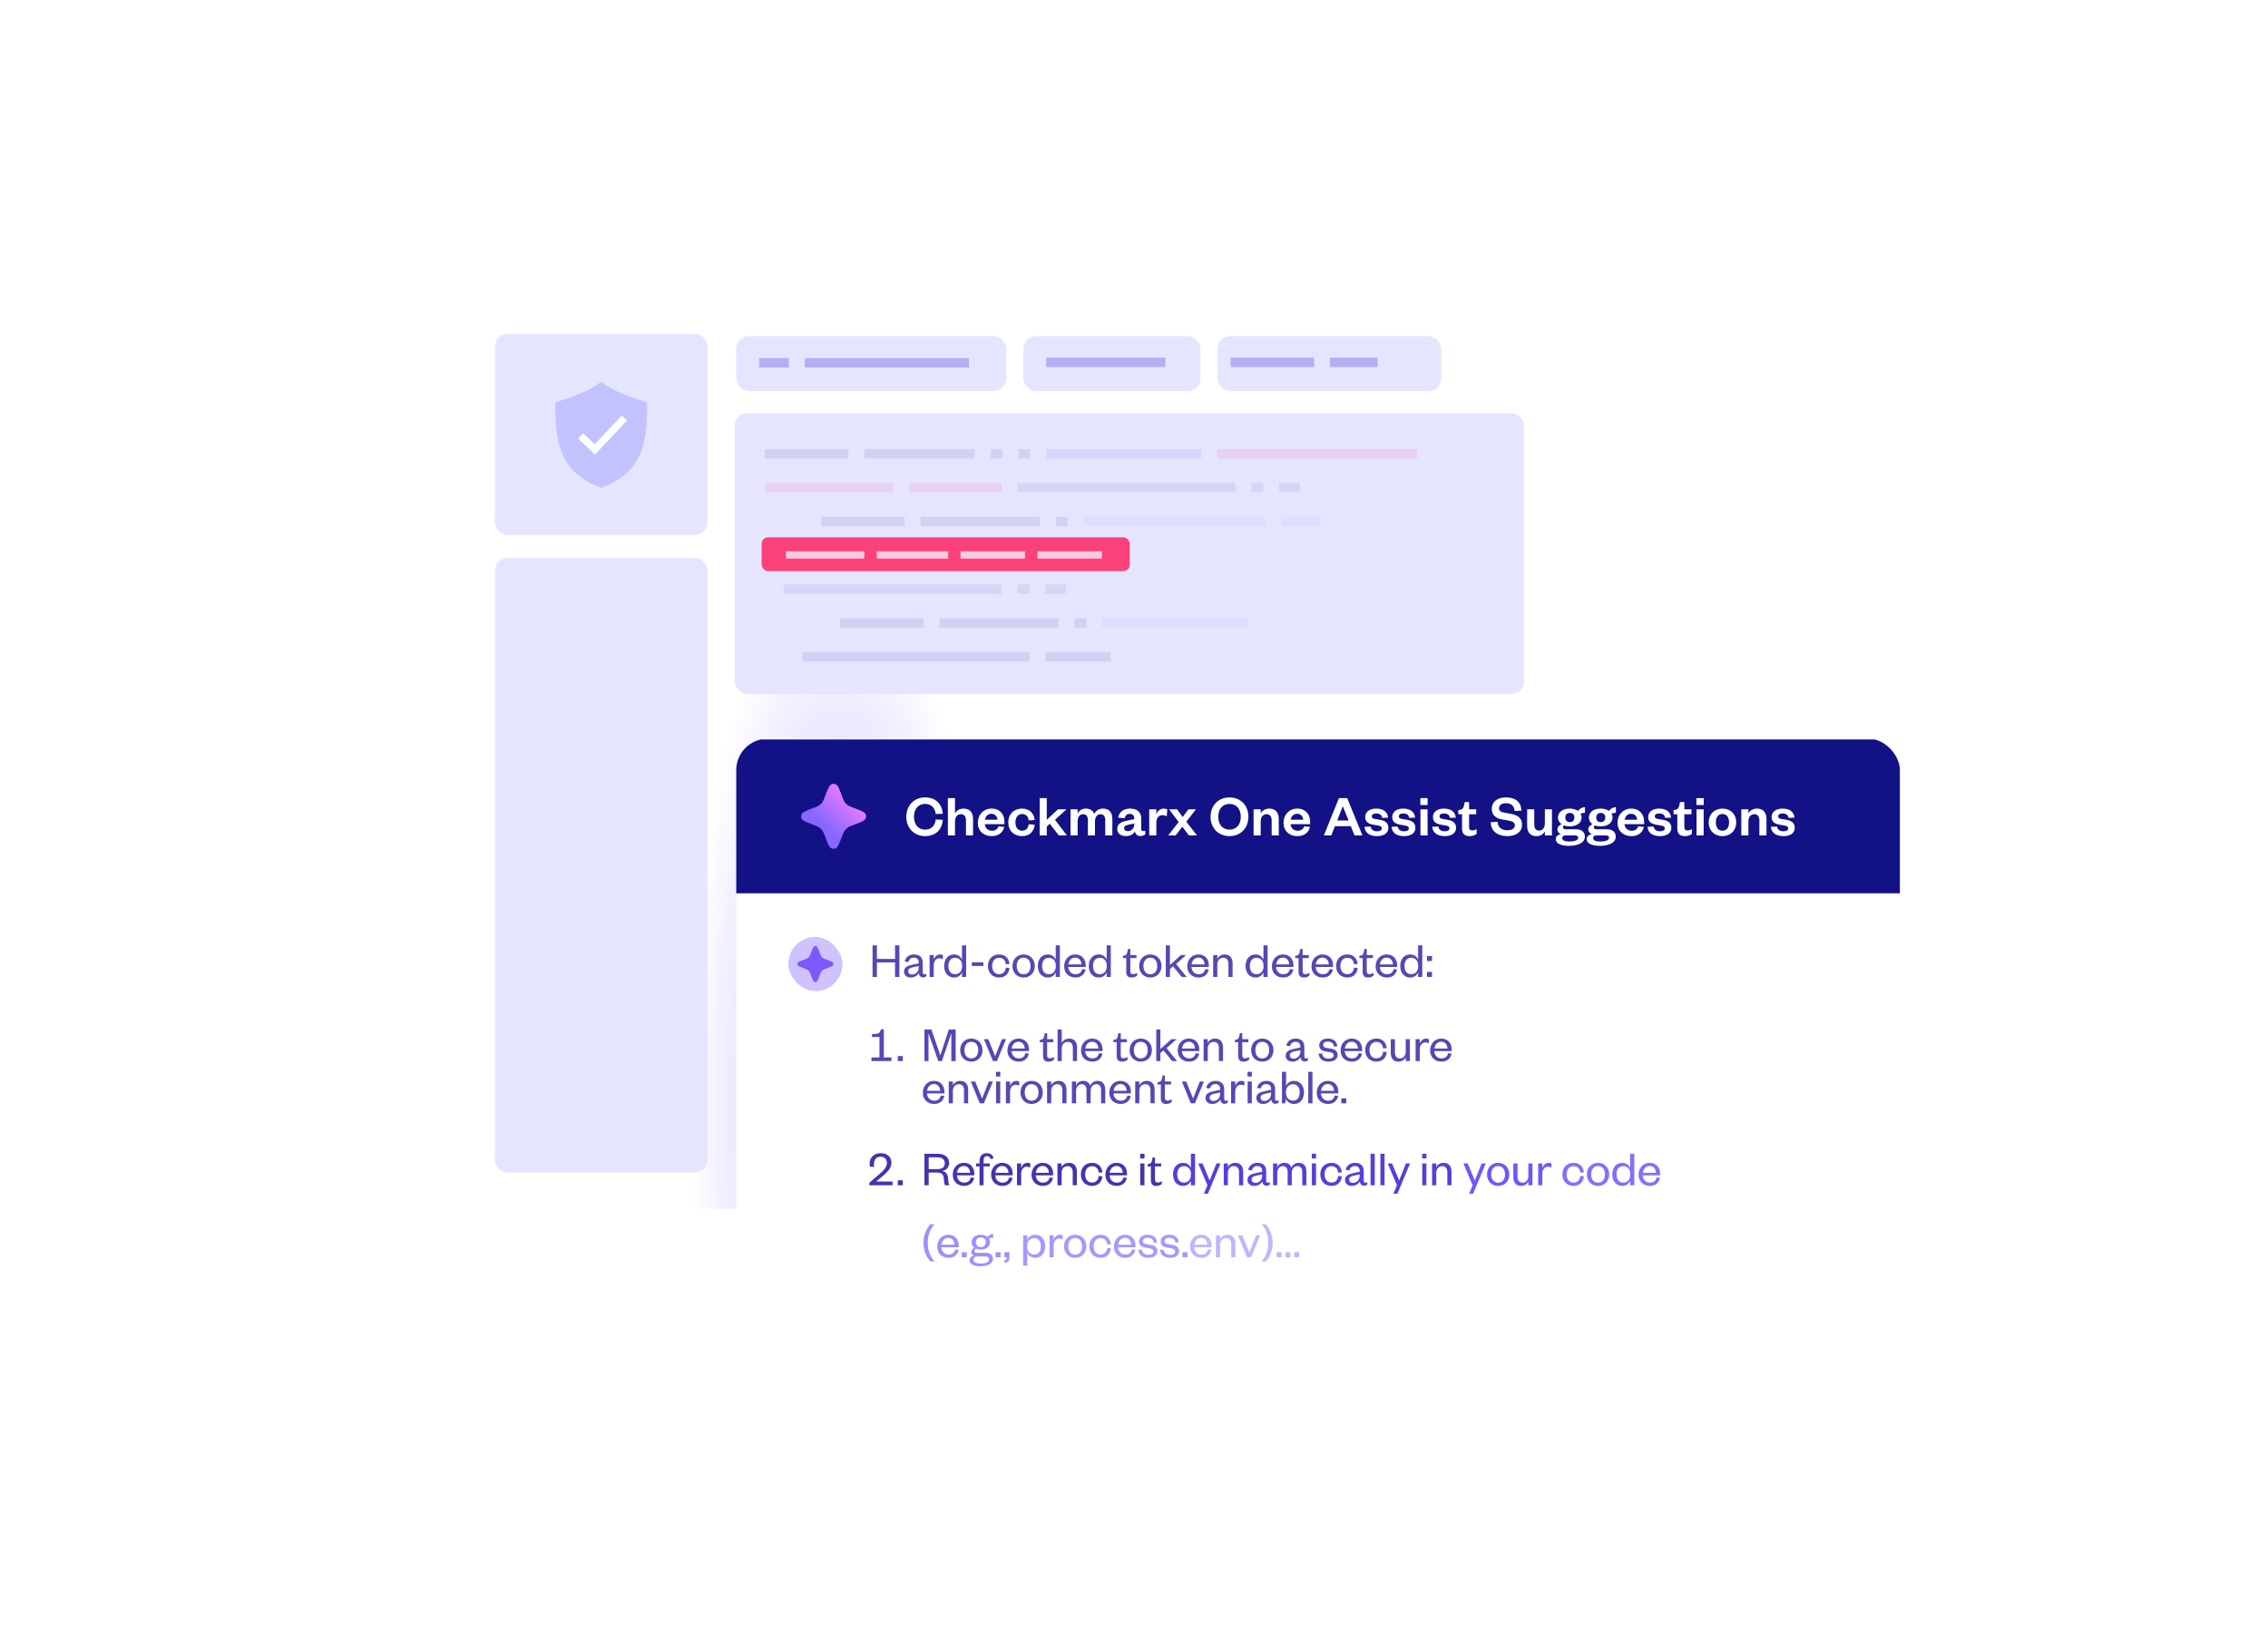
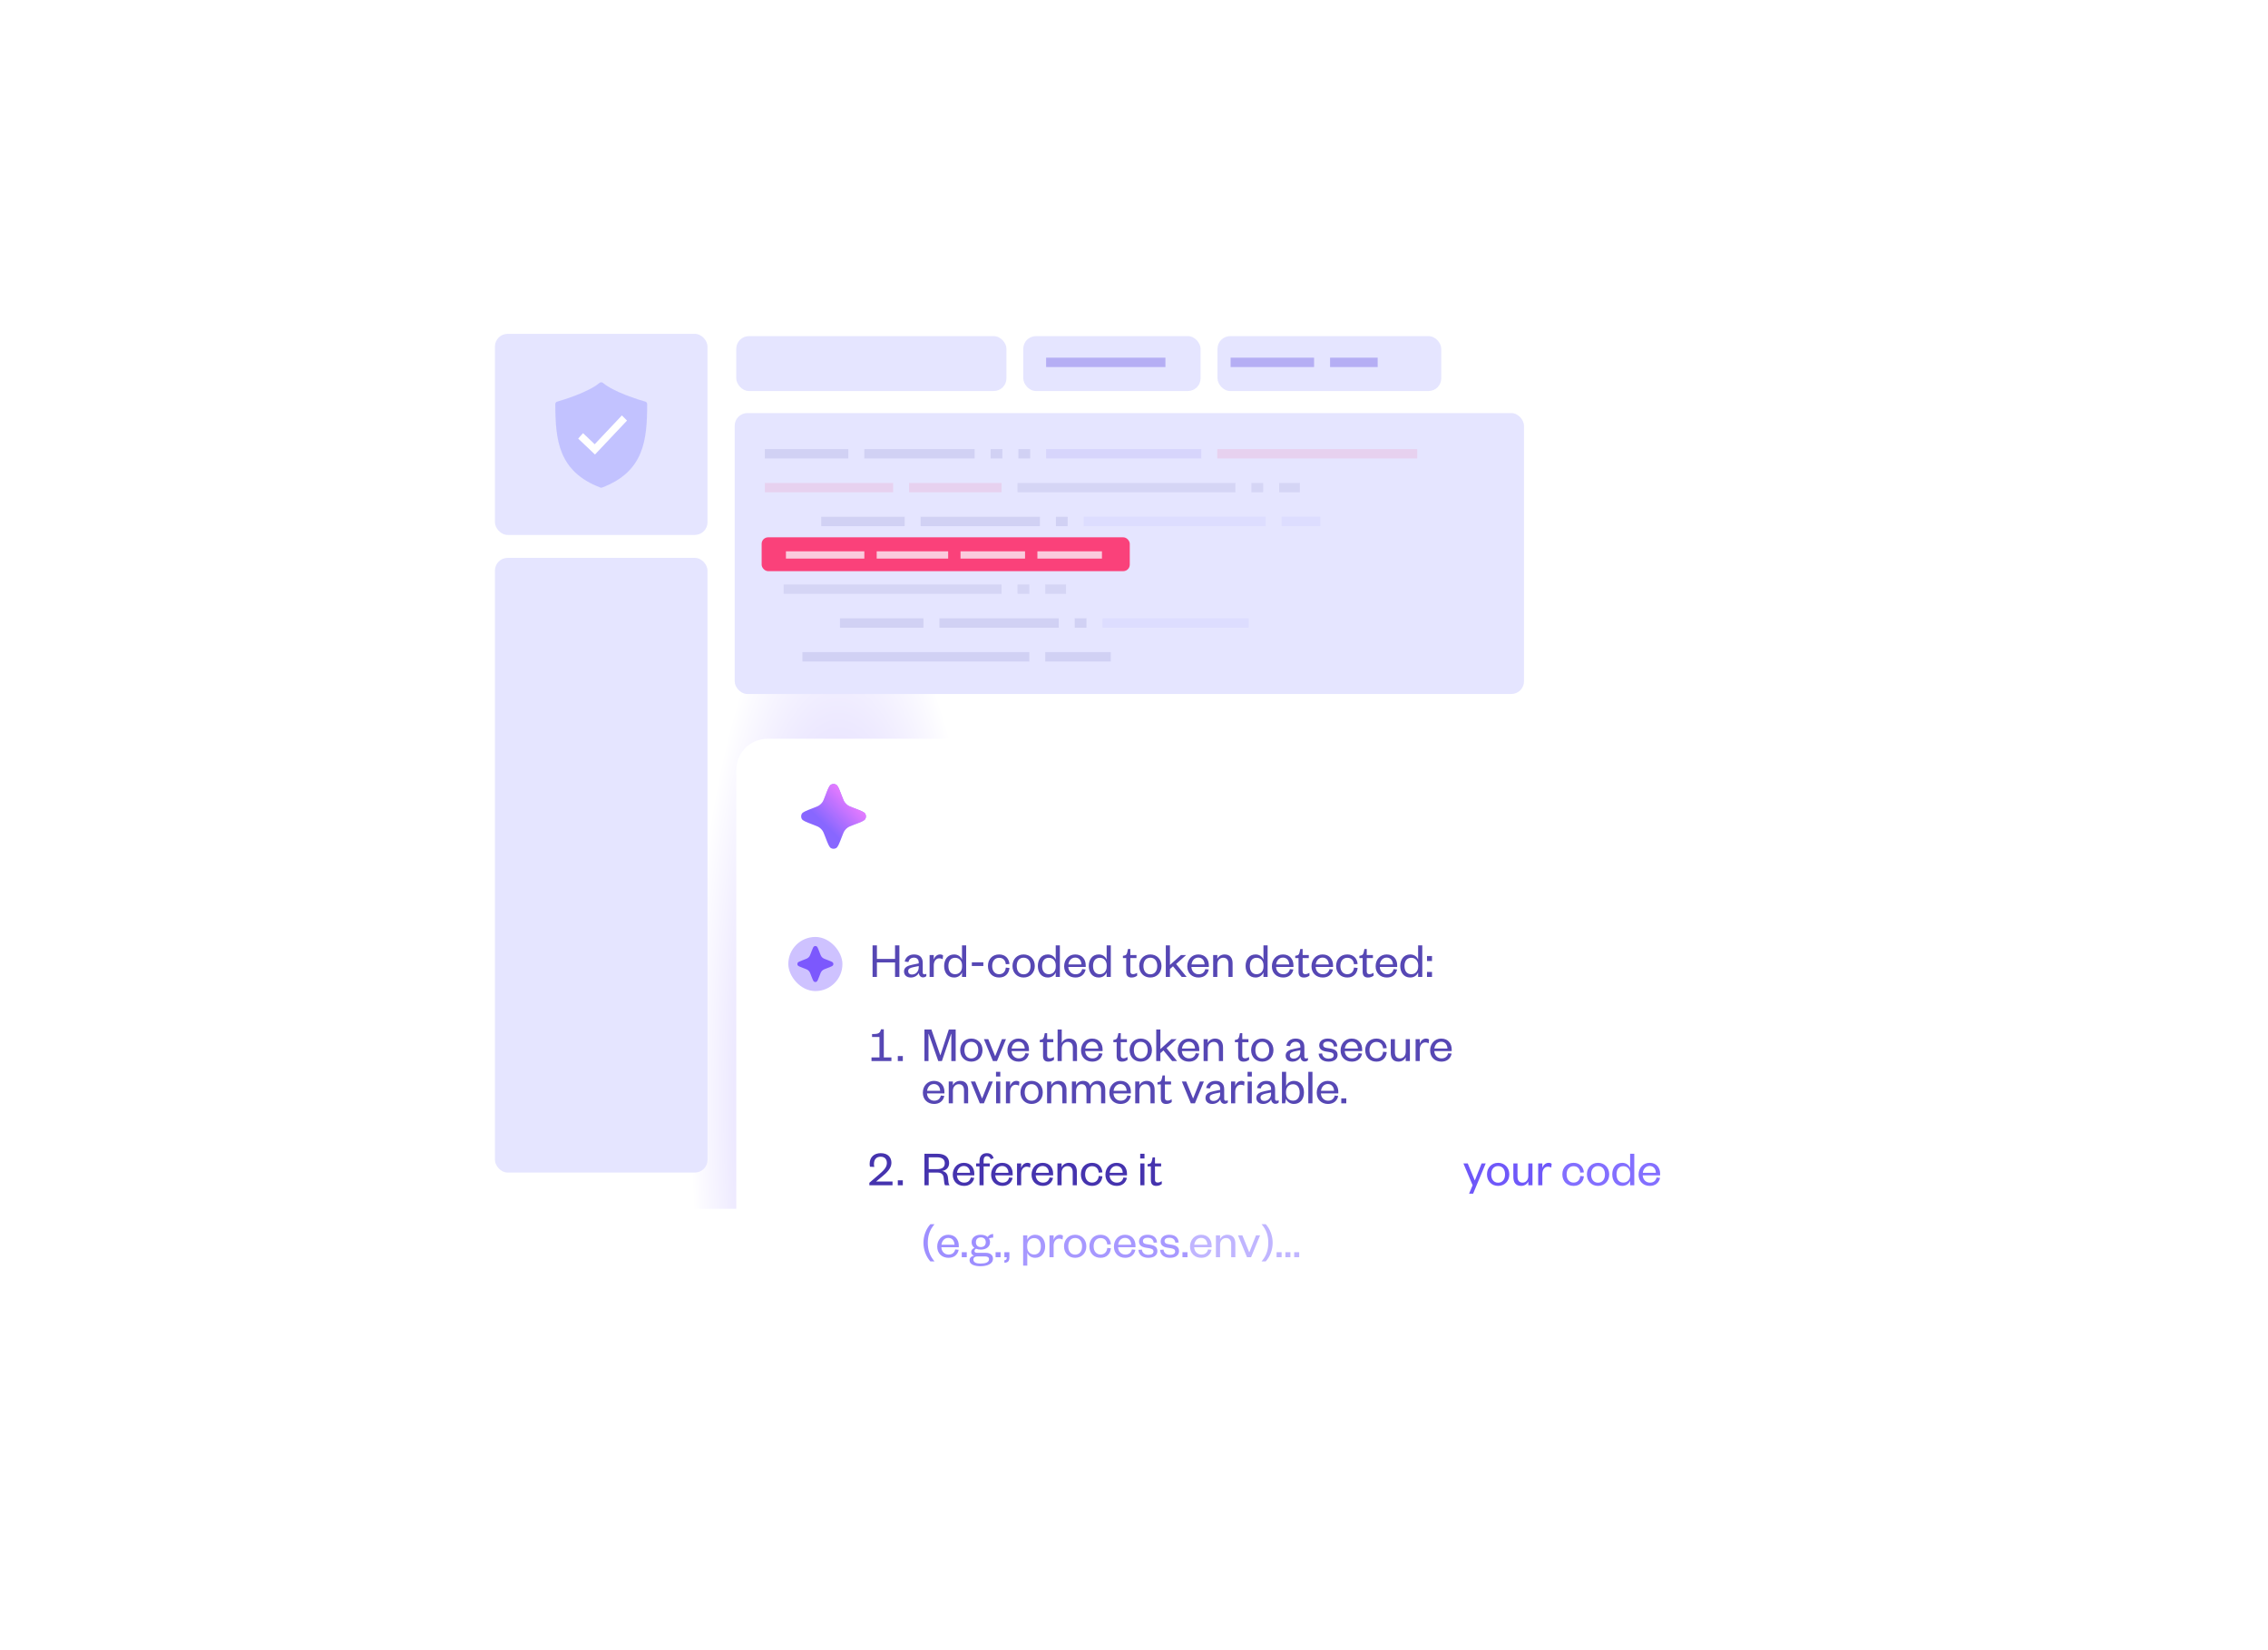
<svg xmlns="http://www.w3.org/2000/svg" width="536" height="390" viewBox="0 0 536 390" fill="none">
-   <rect x="108.82" y="70.762" width="260.689" height="214.951" rx="6.984" fill="white" />
  <rect x="108.82" y="70.762" width="260.689" height="214.951" rx="6.984" fill="white" />
  <rect x="108.82" y="70.762" width="260.689" height="214.951" rx="6.984" fill="url(#paint0_radial_3285_1222)" />
  <rect x="173.633" y="97.635" width="186.536" height="66.394" rx="2.993" fill="#E5E5FF" />
  <g opacity="0.8">
    <g opacity="0.12">
      <path d="M180.757 106.14H185.657V108.361L180.757 108.361V106.14ZM184.993 106.14H189.894V108.361H184.993V106.14ZM189.229 106.14H194.13V108.361H189.229V106.14ZM193.466 106.14H198.366V108.361H193.466V106.14ZM197.702 106.14H200.485V108.361H197.702V106.14ZM204.259 106.14H209.159V108.361H204.259V106.14ZM208.495 106.14H213.396V108.361H208.495V106.14ZM212.731 106.14H217.632V108.361H212.731V106.14ZM216.968 106.14H219.751V108.361H216.968V106.14ZM219.086 106.14H223.986V108.361H219.086V106.14ZM223.322 106.14H228.223V108.361H223.322V106.14ZM227.559 106.14H230.342V108.361H227.559V106.14ZM234.115 106.14H236.899V108.361H234.115V106.14ZM240.672 106.14H243.456V108.361H240.672V106.14ZM194.073 122.14H198.973V124.361H194.073V122.14ZM198.309 122.14H203.21V124.361L198.309 124.361V122.14ZM202.546 122.14H207.446V124.361H202.546V122.14ZM206.782 122.14H211.682V124.361H206.782V122.14ZM211.018 122.14H213.802V124.361H211.018V122.14ZM217.575 122.14H220.358V124.361H217.575V122.14ZM219.693 122.14H222.477V124.361H219.693V122.14ZM221.811 122.14H226.712V124.361H221.811V122.14ZM226.048 122.14H230.948V124.361H226.048V122.14ZM230.284 122.14H233.067V124.361H230.284V122.14ZM232.402 122.14H237.303V124.361H232.402V122.14ZM236.638 122.14H241.539V124.361H236.638V122.14ZM240.875 122.14H245.775V124.361H240.875V122.14ZM249.55 122.14H252.333V124.361H249.55V122.14ZM180.757 130.14H185.657V132.361H180.757V130.14ZM184.993 130.14H189.894V132.361H184.993V130.14ZM189.229 130.14H194.13V132.361H189.229V130.14ZM193.466 130.14H198.366V132.361H193.466V130.14ZM197.702 130.14H200.485V132.361H197.702V130.14ZM199.82 130.14H202.604V132.361H199.82V130.14ZM201.938 130.14H206.839V132.361H201.938V130.14ZM206.175 130.14H211.075V132.361H206.175V130.14ZM210.411 130.14H215.311V132.361H210.411V130.14ZM214.647 130.14H219.548V132.361H214.647V130.14ZM218.883 130.14H223.784V132.361H218.883V130.14ZM223.12 130.14H228.02V132.361H223.12V130.14ZM227.356 130.14H230.14V132.361H227.356V130.14ZM229.474 130.14H232.258V132.361H229.474V130.14ZM231.592 130.14H234.376V132.361H231.592V130.14ZM238.149 130.14H243.05V132.361H238.149V130.14ZM242.386 130.14H247.286V132.361H242.386V130.14ZM246.622 130.14H249.405V132.361H246.622V130.14ZM248.74 130.14H253.641V132.361H248.74V130.14ZM198.512 146.14H203.412V148.361H198.512V146.14ZM202.748 146.14H207.649V148.361H202.748V146.14ZM206.984 146.14H211.885V148.361H206.984V146.14ZM211.221 146.14H216.121V148.361H211.221V146.14ZM215.457 146.14H218.24V148.361H215.457V146.14ZM222.014 146.14H224.797V148.361H222.014V146.14ZM224.132 146.14H226.915V148.361H224.132V146.14ZM226.25 146.14H231.151V148.361H226.25V146.14ZM230.486 146.14H235.387V148.361H230.486V146.14ZM234.723 146.14H237.506V148.361H234.723V146.14ZM236.841 146.14H241.741V148.361H236.841V146.14ZM241.077 146.14H245.978V148.361H241.077V146.14ZM245.313 146.14H250.214V148.361H245.313V146.14ZM253.988 146.14H256.772V148.361H253.988V146.14ZM189.634 154.14H194.535V156.361H189.634V154.14ZM193.87 154.14H198.771V156.361H193.87V154.14ZM198.107 154.14H203.007V156.361H198.107V154.14ZM202.343 154.14H207.244V156.361H202.343V154.14ZM206.579 154.14H209.363V156.361H206.579V154.14ZM208.698 154.14H211.481V156.361H208.698V154.14ZM210.816 154.14H215.716V156.361H210.816V154.14ZM215.052 154.14H219.953V156.361H215.052V154.14ZM219.288 154.14H224.189V156.361H219.288V154.14ZM223.525 154.14H228.425V156.361H223.525V154.14ZM227.761 154.14H232.662V156.361H227.761V154.14ZM231.997 154.14H236.898V156.361H231.997V154.14ZM236.234 154.14H239.017V156.361H236.234V154.14ZM238.352 154.14H241.135V156.361H238.352V154.14ZM240.47 154.14H243.253V156.361H240.47V154.14ZM247.027 154.14H251.927V156.361H247.027V154.14ZM251.263 154.14H256.164V156.361H251.263V154.14ZM255.499 154.14H258.283V156.361H255.499V154.14ZM257.617 154.14H262.518V156.361H257.617V154.14Z" fill="#121185" />
      <path d="M247.229 106.14H252.13V108.361H247.229V106.14ZM251.465 106.14H256.366V108.361H251.465V106.14ZM255.702 106.14H260.602V108.361H255.702V106.14ZM259.938 106.14H262.721V108.361H259.938V106.14ZM262.056 106.14L264.84 106.14V108.361H262.056V106.14ZM264.174 106.14L269.075 106.14V108.361H264.174V106.14ZM268.411 106.14H271.194V108.361H268.411V106.14ZM270.529 106.14H275.429V108.361H270.529V106.14ZM274.765 106.14H279.666V108.361H274.765V106.14ZM279.001 106.14H281.785V108.361H279.001V106.14ZM281.12 106.14H283.903V108.361H281.12V106.14Z" fill="#543EDF" />
      <path d="M287.676 106.14H292.577V108.361H287.676V106.14ZM291.913 106.14H296.813V108.361H291.913V106.14ZM296.149 106.14H301.05V108.361H296.149V106.14ZM300.385 106.14H305.286V108.361H300.385V106.14ZM304.622 106.14H309.522V108.361H304.622V106.14ZM308.858 106.14H313.759V108.361H308.858V106.14ZM313.094 106.14H317.995V108.361H313.094V106.14ZM317.331 106.14H322.231V108.361H317.331V106.14ZM321.567 106.14H326.468V108.361H321.567V106.14ZM325.803 106.14H328.587V108.361H325.803V106.14ZM327.921 106.14H332.822V108.361H327.921V106.14ZM332.158 106.14H334.941V108.361H332.158V106.14ZM180.757 114.14H183.54V116.361H180.757V114.14ZM182.875 114.14H185.658V116.361H182.875V114.14ZM184.993 114.14H187.776V116.361H184.993V114.14ZM187.111 114.14H189.895V116.361H187.111V114.14ZM189.229 114.14H194.13V116.361L189.229 116.361V114.14ZM193.466 114.14H198.366V116.361H193.466V114.14ZM197.702 114.14H200.485V116.361H197.702V114.14ZM199.82 114.14H204.721V116.361H199.82V114.14ZM204.056 114.14H206.84V116.361H204.056V114.14ZM206.175 114.14H208.958V116.361H206.175V114.14ZM208.293 114.14H211.076V116.361H208.293V114.14ZM214.85 114.14H219.75V116.361H214.85V114.14ZM219.086 114.14H223.986V116.361H219.086V114.14ZM223.322 114.14H228.223V116.361H223.322V114.14ZM227.559 114.14H232.459V116.361H227.559V114.14ZM231.795 114.14H234.578V116.361H231.795V114.14ZM233.913 114.14H236.696V116.361H233.913V114.14Z" fill="#FF1859" />
      <path d="M240.47 114.14H245.37V116.361H240.47V114.14ZM244.706 114.14H249.607V116.361H244.706V114.14ZM248.942 114.14H253.843V116.361H248.942V114.14ZM253.179 114.14H258.079V116.361H253.179V114.14ZM257.415 114.14H262.316V116.361H257.415V114.14ZM261.651 114.14H266.552V116.361H261.651V114.14ZM265.888 114.14H268.671V116.361H265.888V114.14ZM268.006 114.14H270.789V116.361H268.006V114.14ZM270.124 114.14H272.907V116.361H270.124V114.14ZM272.242 114.14L277.143 114.14V116.361H272.242V114.14ZM276.478 114.14H279.262V116.361H276.478V114.14ZM278.597 114.14H283.497V116.361H278.597V114.14ZM282.833 114.14H285.616V116.361H282.833V114.14ZM284.951 114.14H289.852V116.361H284.951V114.14ZM289.187 114.14H291.971V116.361H289.187V114.14ZM295.744 114.14H298.528V116.361H295.744V114.14ZM302.301 114.14H305.085V116.361H302.301V114.14ZM304.419 114.14H307.203V116.361H304.419V114.14ZM185.195 138.14H190.096V140.361H185.195V138.14ZM189.432 138.14H194.332V140.361H189.432V138.14ZM193.668 138.14H198.569V140.361H193.668V138.14ZM197.904 138.14H202.805V140.361H197.904V138.14ZM202.141 138.14H207.041V140.361H202.141V138.14ZM206.377 138.14H211.278V140.361H206.377V138.14ZM210.613 138.14H213.397V140.361H210.613V138.14ZM212.731 138.14H215.515V140.361H212.731V138.14ZM214.85 138.14H217.633V140.361H214.85V138.14ZM216.968 138.14H221.868V140.361H216.968V138.14ZM221.204 138.14H223.987V140.361H221.204V138.14ZM223.322 138.14H228.223V140.361H223.322V138.14ZM227.559 138.14H230.342V140.361H227.559V138.14ZM229.677 138.14H234.577V140.361H229.677V138.14ZM233.913 138.14H236.696V140.361H233.913V138.14ZM240.47 138.14H243.253V140.361H240.47V138.14ZM247.027 138.14H249.81V140.361H247.027V138.14ZM249.145 138.14H251.928V140.361H249.145V138.14Z" fill="#41409D" />
      <path d="M256.107 122.14H258.89V124.361H256.107V122.14ZM258.225 122.14H261.008V124.361H258.225V122.14ZM260.343 122.14H263.126V124.361H260.343V122.14ZM262.461 122.14H267.362V124.361H262.461V122.14ZM266.697 122.14H269.481V124.361H266.697V122.14ZM268.816 122.14H271.599V124.361H268.816V122.14ZM270.934 122.14H275.834V124.361H270.934V122.14ZM275.17 122.14H280.071V124.361H275.17V122.14ZM279.406 122.14L284.307 122.14V124.361H279.406V122.14ZM283.643 122.14H286.426V124.361H283.643V122.14ZM285.761 122.14H290.661V124.361H285.761V122.14ZM289.997 122.14H294.898V124.361H289.997V122.14ZM294.233 122.14H299.134V124.361H294.233V122.14ZM302.908 122.14H307.809V124.361H302.908V122.14ZM307.145 122.14H309.928V124.361H307.145V122.14ZM309.263 122.14H312.046V124.361H309.263V122.14ZM260.545 146.14H263.329V148.361H260.545V146.14ZM262.663 146.14H265.447V148.361H262.663V146.14ZM264.782 146.14H267.565V148.361H264.782V146.14ZM266.9 146.14H271.8V148.361H266.9V146.14ZM271.136 146.14H273.919V148.361H271.136V146.14ZM273.254 146.14H276.038V148.361H273.254V146.14ZM275.372 146.14H280.273V148.361H275.372V146.14ZM279.609 146.14H284.509V148.361H279.609V146.14ZM283.845 146.14H288.746V148.361H283.845V146.14ZM288.081 146.14H290.865V148.361H288.081V146.14ZM290.199 146.14H295.1V148.361H290.199V146.14Z" fill="#8F8FFF" />
    </g>
    <rect x="180" y="127" width="87" height="8" rx="1.543" fill="#FF1859" />
    <path d="M185.742 130.31H187.895V132.027H185.742V130.31ZM187.38 130.31H189.532V132.027H187.38L187.38 130.31ZM189.018 130.31H192.807V132.027H189.018L189.018 130.31ZM192.293 130.31H194.446V132.027H192.293V130.31ZM193.931 130.31H197.72V132.027H193.931V130.31ZM197.207 130.31H200.996V132.027H197.207V130.31ZM200.482 130.31H202.634V132.027H200.482V130.31ZM202.12 130.31H204.272V132.027H202.12V130.31ZM207.19 130.31H209.342V132.027H207.19V130.31ZM208.827 130.31H210.979V132.027H208.827V130.31ZM210.465 130.31H212.617V132.027H210.465V130.31ZM212.103 130.31H215.892V132.027H212.103V130.31ZM215.378 130.31H217.53V132.027H215.378V130.31ZM217.016 130.31H220.805V132.027H217.016V130.31ZM220.292 130.31H224.081V132.027H220.292V130.31ZM226.999 130.31H229.151V132.027H226.999V130.31ZM228.637 130.31H230.789V132.027H228.637V130.31ZM230.274 130.31H234.064V132.027H230.274V130.31ZM233.55 130.31H235.702V132.027H233.55V130.31ZM235.188 130.31H238.977V132.027H235.188V130.31ZM238.463 130.31H242.252V132.027H238.463V130.31ZM245.171 130.31H247.323V132.027H245.171V130.31ZM246.808 130.31H248.96V132.027H246.808V130.31ZM248.446 130.31H252.235V132.027H248.446V130.31ZM251.722 130.31H253.874V132.027H251.722V130.31ZM253.359 130.31H257.148V132.027H253.359V130.31ZM256.635 130.31H260.424V132.027H256.635V130.31Z" fill="#FFC4D5" />
  </g>
  <rect x="174.003" y="79.449" width="63.851" height="12.97" rx="2.993" fill="#E5E5FF" />
  <g opacity="0.8">
-     <path opacity="0.4" d="M179.401 84.644H182.184V86.865H179.401V84.644ZM181.519 84.644H186.42V86.865H181.519V84.644ZM190.194 84.644H192.977V86.865H190.194V84.644ZM192.312 84.644H197.213V86.865H192.312V84.644ZM196.548 84.644H199.332V86.865H196.548V84.644ZM198.667 84.644H203.567V86.865H198.667V84.644ZM202.903 84.644H207.803V86.865H202.903V84.644ZM207.139 84.644H209.923V86.865L207.139 86.865V84.644ZM209.257 84.644H212.041V86.865H209.257V84.644ZM211.375 84.644H216.276V86.865H211.375V84.644ZM215.612 84.644H220.512V86.865H215.612V84.644ZM219.848 84.644H222.632V86.865H219.848V84.644ZM221.966 84.644H226.867V86.865H221.966V84.644ZM226.203 84.644H228.986V86.865H226.203V84.644Z" fill="#543EDF" />
-   </g>
+     </g>
  <rect x="241.831" y="79.449" width="41.902" height="12.97" rx="2.993" fill="#E5E5FF" />
  <g opacity="0.8">
    <path opacity="0.4" d="M247.228 84.536H252.129V86.757H247.228V84.536ZM251.465 84.536H256.365V86.757L251.465 86.757V84.536ZM255.701 84.536H258.484V86.757H255.701V84.536ZM257.819 84.536H262.72V86.757H257.819V84.536ZM262.055 84.536H264.839V86.757H262.055V84.536ZM264.174 84.536H269.074V86.757H264.174V84.536ZM268.41 84.536H273.311V86.757H268.41V84.536ZM272.646 84.536H275.43V86.757H272.646V84.536Z" fill="#543EDF" />
  </g>
  <rect x="287.736" y="79.449" width="52.876" height="12.97" rx="2.993" fill="#E5E5FF" />
  <g opacity="0.8">
    <path opacity="0.4" d="M290.831 84.536H293.614V86.757H290.831V84.536ZM292.949 84.536H297.85V86.757H292.949V84.536ZM297.185 84.536H299.969V86.757H297.185V84.536ZM299.304 84.536H304.204V86.757L299.304 86.757V84.536ZM303.54 84.536H306.323V86.757H303.54V84.536ZM305.658 84.536H310.559V86.757H305.658V84.536ZM314.333 84.536H319.234V86.757H314.333V84.536ZM318.569 84.536H323.47V86.757H318.569V84.536ZM322.806 84.536H325.589V86.757H322.806V84.536Z" fill="#543EDF" />
  </g>
  <rect x="116.971" y="78.91" width="50.237" height="47.522" rx="2.993" fill="#E5E5FF" />
  <path opacity="0.4" d="M142.511 90.508C142.269 90.305 141.915 90.305 141.673 90.508C139.063 92.698 133.261 94.472 131.654 94.934C131.405 95.006 131.235 95.237 131.235 95.5C131.256 104.019 131.945 111.448 141.893 115.24C142.019 115.288 142.165 115.288 142.291 115.24C152.239 111.448 152.928 104.019 152.949 95.5C152.949 95.237 152.779 95.006 152.529 94.934C150.923 94.472 145.121 92.698 142.511 90.508Z" fill="#8F8FFF" />
  <path fill-rule="evenodd" clip-rule="evenodd" d="M148.181 99.409L140.612 107.431L136.644 103.67L137.786 102.382L140.546 104.999L146.972 98.189L148.181 99.409Z" fill="white" />
  <rect x="116.971" y="131.861" width="50.237" height="145.28" rx="2.993" fill="#E5E5FF" />
  <g filter="url(#filter0_d_3285_1222)">
    <g clip-path="url(#clip0_3285_1222)">
      <rect x="174" y="170" width="275" height="139" rx="7.398" fill="white" />
      <g style="mix-blend-mode:plus-darker">
        <path d="M207.244 226.289H206.215V218.837H207.244V222.03H211.526V218.837H212.555V226.289H211.526V222.87H207.244V226.289ZM217.125 223.982V223.722L215.966 223.959C215.138 224.136 214.629 224.325 214.629 224.929C214.629 225.366 214.925 225.721 215.516 225.721C216.427 225.721 217.125 225.035 217.125 223.982ZM218.071 222.953V225.272C218.071 225.544 218.225 225.674 218.474 225.674C218.592 225.674 218.781 225.638 218.923 225.556V226.088C218.746 226.265 218.533 226.396 218.131 226.396C217.598 226.396 217.196 225.981 217.137 225.343C216.865 225.946 216.143 226.431 215.268 226.431C214.298 226.431 213.647 225.899 213.647 225C213.647 224.018 214.475 223.627 215.729 223.379L217.125 223.095V222.882C217.125 222.172 216.711 221.735 215.989 221.735C215.244 221.735 214.842 222.172 214.676 222.776L213.813 222.657C214.002 221.687 214.783 220.978 216.001 220.978C217.302 220.978 218.071 221.64 218.071 222.953ZM222.877 221.214L222.783 222.101C222.499 221.948 222.298 221.889 221.978 221.889C221.233 221.889 220.677 222.563 220.677 223.556V226.289H219.695V221.12H220.677V222.172C220.866 221.581 221.399 220.978 222.144 220.978C222.463 220.978 222.7 221.06 222.877 221.214ZM227.365 223.852V223.556C227.365 222.433 226.655 221.77 225.721 221.77C224.703 221.77 224.135 222.527 224.135 223.71C224.135 224.893 224.703 225.65 225.721 225.65C226.655 225.65 227.365 224.988 227.365 223.852ZM227.353 226.289V225.213C227.116 225.851 226.466 226.431 225.496 226.431C223.958 226.431 223.13 225.236 223.13 223.71C223.13 222.184 223.958 220.978 225.496 220.978C226.466 220.978 227.116 221.569 227.353 222.208V218.837H228.335V226.289H227.353ZM229.676 223.71V222.835H232.397V223.71H229.676ZM233.481 223.71C233.481 222.066 234.569 220.978 236.13 220.978C237.645 220.978 238.461 221.995 238.567 223.237L237.704 223.296C237.621 222.385 237.077 221.77 236.119 221.77C235.149 221.77 234.486 222.515 234.486 223.71C234.486 224.905 235.149 225.65 236.119 225.65C237.077 225.65 237.621 225 237.704 224.089L238.567 224.172C238.461 225.426 237.645 226.431 236.13 226.431C234.569 226.431 233.481 225.355 233.481 223.71ZM240.285 223.71C240.285 224.858 240.865 225.674 241.906 225.674C242.959 225.674 243.55 224.858 243.55 223.71C243.55 222.551 242.959 221.747 241.906 221.747C240.865 221.747 240.285 222.551 240.285 223.71ZM244.556 223.71C244.556 225.319 243.432 226.431 241.906 226.431C240.392 226.431 239.28 225.319 239.28 223.71C239.28 222.101 240.392 220.978 241.906 220.978C243.432 220.978 244.556 222.101 244.556 223.71ZM249.51 223.852V223.556C249.51 222.433 248.801 221.77 247.866 221.77C246.849 221.77 246.281 222.527 246.281 223.71C246.281 224.893 246.849 225.65 247.866 225.65C248.801 225.65 249.51 224.988 249.51 223.852ZM249.499 226.289V225.213C249.262 225.851 248.611 226.431 247.641 226.431C246.104 226.431 245.275 225.236 245.275 223.71C245.275 222.184 246.104 220.978 247.641 220.978C248.611 220.978 249.262 221.569 249.499 222.208V218.837H250.48V226.289H249.499ZM255.749 224.444L256.565 224.538C256.317 225.721 255.442 226.431 254.152 226.431C252.614 226.431 251.491 225.39 251.491 223.781C251.491 222.149 252.614 220.978 254.105 220.978C255.749 220.978 256.589 222.149 256.589 223.556V223.935H252.472C252.52 224.964 253.241 225.662 254.164 225.662C255.028 225.662 255.548 225.248 255.749 224.444ZM252.496 223.332H255.584C255.56 222.492 255.075 221.723 254.105 221.723C253.17 221.723 252.603 222.468 252.496 223.332ZM261.548 223.852V223.556C261.548 222.433 260.838 221.77 259.904 221.77C258.886 221.77 258.318 222.527 258.318 223.71C258.318 224.893 258.886 225.65 259.904 225.65C260.838 225.65 261.548 224.988 261.548 223.852ZM261.536 226.289V225.213C261.299 225.851 260.649 226.431 259.679 226.431C258.141 226.431 257.313 225.236 257.313 223.71C257.313 222.184 258.141 220.978 259.679 220.978C260.649 220.978 261.299 221.569 261.536 222.208V218.837H262.518V226.289H261.536ZM266.162 225.082V221.829H265.381V221.297L265.713 221.238C266.198 221.143 266.304 220.907 266.422 220.41L266.576 219.688H267.132V221.12H268.587V221.829H267.132V224.964C267.132 225.426 267.322 225.638 267.771 225.638C268.102 225.638 268.445 225.496 268.741 225.331V225.993C268.363 226.277 267.984 226.431 267.416 226.431C266.683 226.431 266.162 226.088 266.162 225.082ZM270.229 223.71C270.229 224.858 270.808 225.674 271.849 225.674C272.902 225.674 273.494 224.858 273.494 223.71C273.494 222.551 272.902 221.747 271.849 221.747C270.808 221.747 270.229 222.551 270.229 223.71ZM274.499 223.71C274.499 225.319 273.375 226.431 271.849 226.431C270.335 226.431 269.223 225.319 269.223 223.71C269.223 222.101 270.335 220.978 271.849 220.978C273.375 220.978 274.499 222.101 274.499 223.71ZM276.497 224.42V226.289H275.515V218.837H276.497V223.462L279.1 221.12H280.33L277.952 223.237L280.436 226.289H279.277L277.219 223.781L276.497 224.42ZM284.849 224.444L285.665 224.538C285.417 225.721 284.542 226.431 283.252 226.431C281.714 226.431 280.591 225.39 280.591 223.781C280.591 222.149 281.714 220.978 283.205 220.978C284.849 220.978 285.689 222.149 285.689 223.556V223.935H281.572C281.62 224.964 282.341 225.662 283.264 225.662C284.128 225.662 284.648 225.248 284.849 224.444ZM281.596 223.332H284.684C284.66 222.492 284.175 221.723 283.205 221.723C282.27 221.723 281.703 222.468 281.596 223.332ZM287.691 223.32V226.289H286.709V221.12H287.691V222.042C287.94 221.415 288.638 220.978 289.407 220.978C290.755 220.978 291.299 221.877 291.299 223.083V226.289H290.317V223.166C290.317 222.303 289.903 221.758 289.087 221.758C288.306 221.758 287.691 222.374 287.691 223.32ZM298.607 223.852V223.556C298.607 222.433 297.898 221.77 296.963 221.77C295.946 221.77 295.378 222.527 295.378 223.71C295.378 224.893 295.946 225.65 296.963 225.65C297.898 225.65 298.607 224.988 298.607 223.852ZM298.595 226.289V225.213C298.359 225.851 297.708 226.431 296.738 226.431C295.2 226.431 294.372 225.236 294.372 223.71C294.372 222.184 295.2 220.978 296.738 220.978C297.708 220.978 298.359 221.569 298.595 222.208V218.837H299.577V226.289H298.595ZM304.846 224.444L305.662 224.538C305.414 225.721 304.538 226.431 303.249 226.431C301.711 226.431 300.587 225.39 300.587 223.781C300.587 222.149 301.711 220.978 303.202 220.978C304.846 220.978 305.686 222.149 305.686 223.556V223.935H301.569C301.617 224.964 302.338 225.662 303.261 225.662C304.124 225.662 304.645 225.248 304.846 224.444ZM301.593 223.332H304.68C304.657 222.492 304.172 221.723 303.202 221.723C302.267 221.723 301.699 222.468 301.593 223.332ZM306.884 225.082V221.829H306.103V221.297L306.434 221.238C306.919 221.143 307.026 220.907 307.144 220.41L307.298 219.688H307.854V221.12H309.309V221.829H307.854V224.964C307.854 225.426 308.043 225.638 308.493 225.638C308.824 225.638 309.167 225.496 309.463 225.331V225.993C309.084 226.277 308.706 226.431 308.138 226.431C307.404 226.431 306.884 226.088 306.884 225.082ZM314.203 224.444L315.02 224.538C314.771 225.721 313.896 226.431 312.606 226.431C311.069 226.431 309.945 225.39 309.945 223.781C309.945 222.149 311.069 220.978 312.559 220.978C314.203 220.978 315.043 222.149 315.043 223.556V223.935H310.927C310.974 224.964 311.695 225.662 312.618 225.662C313.482 225.662 314.002 225.248 314.203 224.444ZM310.95 223.332H314.038C314.014 222.492 313.529 221.723 312.559 221.723C311.625 221.723 311.057 222.468 310.95 223.332ZM315.767 223.71C315.767 222.066 316.855 220.978 318.417 220.978C319.931 220.978 320.747 221.995 320.854 223.237L319.99 223.296C319.907 222.385 319.363 221.77 318.405 221.77C317.435 221.77 316.773 222.515 316.773 223.71C316.773 224.905 317.435 225.65 318.405 225.65C319.363 225.65 319.907 225 319.99 224.089L320.854 224.172C320.747 225.426 319.931 226.431 318.417 226.431C316.855 226.431 315.767 225.355 315.767 223.71ZM322.04 225.082V221.829H321.26V221.297L321.591 221.238C322.076 221.143 322.182 220.907 322.301 220.41L322.454 219.688H323.01V221.12H324.465V221.829H323.01V224.964C323.01 225.426 323.2 225.638 323.649 225.638C323.98 225.638 324.323 225.496 324.619 225.331V225.993C324.241 226.277 323.862 226.431 323.294 226.431C322.561 226.431 322.04 226.088 322.04 225.082ZM329.36 224.444L330.176 224.538C329.928 225.721 329.052 226.431 327.763 226.431C326.225 226.431 325.101 225.39 325.101 223.781C325.101 222.149 326.225 220.978 327.716 220.978C329.36 220.978 330.2 222.149 330.2 223.556V223.935H326.083C326.13 224.964 326.852 225.662 327.775 225.662C328.638 225.662 329.159 225.248 329.36 224.444ZM326.107 223.332H329.194C329.171 222.492 328.686 221.723 327.716 221.723C326.781 221.723 326.213 222.468 326.107 223.332ZM335.158 223.852V223.556C335.158 222.433 334.449 221.77 333.514 221.77C332.497 221.77 331.929 222.527 331.929 223.71C331.929 224.893 332.497 225.65 333.514 225.65C334.449 225.65 335.158 224.988 335.158 223.852ZM335.147 226.289V225.213C334.91 225.851 334.259 226.431 333.289 226.431C331.752 226.431 330.924 225.236 330.924 223.71C330.924 222.184 331.752 220.978 333.289 220.978C334.259 220.978 334.91 221.569 335.147 222.208V218.837H336.129V226.289H335.147ZM337.245 226.289V225.106H338.428V226.289H337.245ZM337.245 222.539V221.356H338.428V222.539H337.245Z" fill="#5647B4" />
      </g>
      <path d="M205.963 246.174V245.322H207.844V240.484H206.093V239.786H206.389C207.643 239.786 207.986 239.549 208.199 238.674H208.873V245.322H210.671V246.174H205.963ZM212.181 246.174V244.991H213.364V246.174H212.181ZM222.604 246.174H221.74L219.481 239.762H219.434V246.174H218.476V238.721H220.12L222.214 244.79H222.249L224.237 238.721H225.857V246.174H224.828V239.762H224.781L222.604 246.174ZM227.928 243.595C227.928 244.742 228.508 245.559 229.549 245.559C230.602 245.559 231.193 244.742 231.193 243.595C231.193 242.436 230.602 241.631 229.549 241.631C228.508 241.631 227.928 242.436 227.928 243.595ZM232.199 243.595C232.199 245.204 231.075 246.316 229.549 246.316C228.035 246.316 226.923 245.204 226.923 243.595C226.923 241.986 228.035 240.862 229.549 240.862C231.075 240.862 232.199 241.986 232.199 243.595ZM235.619 246.174H234.66L232.531 241.004H233.56L235.169 244.979H235.216L236.79 241.004H237.748L235.619 246.174ZM242.341 244.328L243.157 244.423C242.909 245.606 242.033 246.316 240.744 246.316C239.206 246.316 238.082 245.275 238.082 243.666C238.082 242.034 239.206 240.862 240.697 240.862C242.341 240.862 243.181 242.034 243.181 243.441V243.82H239.064C239.112 244.849 239.833 245.547 240.756 245.547C241.619 245.547 242.14 245.133 242.341 244.328ZM239.088 243.216H242.175C242.152 242.377 241.667 241.608 240.697 241.608C239.762 241.608 239.194 242.353 239.088 243.216ZM246.504 244.967V241.714H245.724V241.182L246.055 241.123C246.54 241.028 246.646 240.791 246.765 240.295L246.918 239.573H247.474V241.004H248.929V241.714H247.474V244.849C247.474 245.31 247.664 245.523 248.113 245.523C248.444 245.523 248.787 245.381 249.083 245.216V245.878C248.705 246.162 248.326 246.316 247.758 246.316C247.025 246.316 246.504 245.973 246.504 244.967ZM250.925 243.205V246.174H249.943V238.721H250.925V241.927C251.173 241.3 251.871 240.862 252.64 240.862C253.988 240.862 254.533 241.761 254.533 242.968V246.174H253.551V243.051C253.551 242.187 253.137 241.643 252.32 241.643C251.54 241.643 250.925 242.258 250.925 243.205ZM259.739 244.328L260.555 244.423C260.306 245.606 259.431 246.316 258.142 246.316C256.604 246.316 255.48 245.275 255.48 243.666C255.48 242.034 256.604 240.862 258.094 240.862C259.739 240.862 260.578 242.034 260.578 243.441V243.82H256.462C256.509 244.849 257.231 245.547 258.153 245.547C259.017 245.547 259.537 245.133 259.739 244.328ZM256.485 243.216H259.573C259.549 242.377 259.064 241.608 258.094 241.608C257.16 241.608 256.592 242.353 256.485 243.216ZM263.902 244.967V241.714H263.121V241.182L263.452 241.123C263.937 241.028 264.044 240.791 264.162 240.295L264.316 239.573H264.872V241.004H266.327V241.714H264.872V244.849C264.872 245.31 265.061 245.523 265.511 245.523C265.842 245.523 266.185 245.381 266.481 245.216V245.878C266.102 246.162 265.724 246.316 265.156 246.316C264.422 246.316 263.902 245.973 263.902 244.967ZM267.968 243.595C267.968 244.742 268.548 245.559 269.589 245.559C270.642 245.559 271.233 244.742 271.233 243.595C271.233 242.436 270.642 241.631 269.589 241.631C268.548 241.631 267.968 242.436 267.968 243.595ZM272.239 243.595C272.239 245.204 271.115 246.316 269.589 246.316C268.075 246.316 266.963 245.204 266.963 243.595C266.963 241.986 268.075 240.862 269.589 240.862C271.115 240.862 272.239 241.986 272.239 243.595ZM274.237 244.305V246.174H273.255V238.721H274.237V243.347L276.839 241.004H278.07L275.692 243.122L278.176 246.174H277.017L274.958 243.666L274.237 244.305ZM282.589 244.328L283.405 244.423C283.157 245.606 282.281 246.316 280.992 246.316C279.454 246.316 278.33 245.275 278.33 243.666C278.33 242.034 279.454 240.862 280.945 240.862C282.589 240.862 283.429 242.034 283.429 243.441V243.82H279.312C279.359 244.849 280.081 245.547 281.004 245.547C281.867 245.547 282.388 245.133 282.589 244.328ZM279.336 243.216H282.423C282.4 242.377 281.915 241.608 280.945 241.608C280.01 241.608 279.442 242.353 279.336 243.216ZM285.431 243.205V246.174H284.449V241.004H285.431V241.927C285.679 241.3 286.377 240.862 287.146 240.862C288.495 240.862 289.039 241.761 289.039 242.968V246.174H288.057V243.051C288.057 242.187 287.643 241.643 286.827 241.643C286.046 241.643 285.431 242.258 285.431 243.205ZM292.621 244.967V241.714H291.84V241.182L292.171 241.123C292.656 241.028 292.763 240.791 292.881 240.295L293.035 239.573H293.591V241.004H295.046V241.714H293.591V244.849C293.591 245.31 293.78 245.523 294.229 245.523C294.561 245.523 294.904 245.381 295.2 245.216V245.878C294.821 246.162 294.442 246.316 293.875 246.316C293.141 246.316 292.621 245.973 292.621 244.967ZM296.687 243.595C296.687 244.742 297.267 245.559 298.308 245.559C299.361 245.559 299.952 244.742 299.952 243.595C299.952 242.436 299.361 241.631 298.308 241.631C297.267 241.631 296.687 242.436 296.687 243.595ZM300.958 243.595C300.958 245.204 299.834 246.316 298.308 246.316C296.794 246.316 295.682 245.204 295.682 243.595C295.682 241.986 296.794 240.862 298.308 240.862C299.834 240.862 300.958 241.986 300.958 243.595ZM307.317 243.867V243.607L306.158 243.843C305.33 244.021 304.821 244.21 304.821 244.813C304.821 245.251 305.117 245.606 305.708 245.606C306.619 245.606 307.317 244.92 307.317 243.867ZM308.263 242.838V245.156C308.263 245.429 308.417 245.559 308.666 245.559C308.784 245.559 308.973 245.523 309.115 245.44V245.973C308.938 246.15 308.725 246.28 308.323 246.28C307.79 246.28 307.388 245.866 307.329 245.227C307.057 245.831 306.335 246.316 305.46 246.316C304.49 246.316 303.839 245.783 303.839 244.884C303.839 243.903 304.667 243.512 305.921 243.264L307.317 242.98V242.767C307.317 242.057 306.903 241.619 306.181 241.619C305.436 241.619 305.034 242.057 304.868 242.66L304.005 242.542C304.194 241.572 304.975 240.862 306.193 240.862C307.494 240.862 308.263 241.525 308.263 242.838ZM311.634 244.435L312.45 244.376C312.557 245.168 313.101 245.606 314 245.606C314.71 245.606 315.195 245.346 315.195 244.825C315.195 244.34 314.852 244.175 314.213 244.056L313.349 243.914C312.368 243.749 311.776 243.335 311.776 242.448C311.776 241.501 312.581 240.862 313.787 240.862C315.147 240.862 315.952 241.501 316.035 242.696L315.254 242.743C315.136 241.939 314.639 241.572 313.775 241.572C313.125 241.572 312.699 241.868 312.699 242.341C312.699 242.767 312.959 242.98 313.491 243.075L314.461 243.228C315.502 243.406 316.118 243.796 316.118 244.731C316.118 245.76 315.207 246.316 314 246.316C312.711 246.316 311.729 245.712 311.634 244.435ZM321.081 244.328L321.897 244.423C321.649 245.606 320.773 246.316 319.484 246.316C317.946 246.316 316.822 245.275 316.822 243.666C316.822 242.034 317.946 240.862 319.437 240.862C321.081 240.862 321.921 242.034 321.921 243.441V243.82H317.804C317.851 244.849 318.573 245.547 319.496 245.547C320.359 245.547 320.88 245.133 321.081 244.328ZM317.828 243.216H320.915C320.892 242.377 320.407 241.608 319.437 241.608C318.502 241.608 317.934 242.353 317.828 243.216ZM322.645 243.595C322.645 241.951 323.733 240.862 325.294 240.862C326.808 240.862 327.625 241.88 327.731 243.122L326.868 243.181C326.785 242.27 326.241 241.655 325.282 241.655C324.312 241.655 323.65 242.4 323.65 243.595C323.65 244.79 324.312 245.535 325.282 245.535C326.241 245.535 326.785 244.884 326.868 243.974L327.731 244.056C327.625 245.31 326.808 246.316 325.294 246.316C323.733 246.316 322.645 245.239 322.645 243.595ZM332.218 243.974V241.004H333.2V246.174H332.218V245.263C331.97 245.878 331.307 246.316 330.527 246.316C329.178 246.316 328.681 245.429 328.681 244.222V241.004H329.663V244.127C329.663 244.991 330.042 245.547 330.858 245.547C331.627 245.547 332.218 244.932 332.218 243.974ZM337.733 241.099L337.639 241.986C337.355 241.832 337.154 241.773 336.834 241.773C336.089 241.773 335.533 242.448 335.533 243.441V246.174H334.551V241.004H335.533V242.057C335.722 241.466 336.254 240.862 337 240.862C337.319 240.862 337.556 240.945 337.733 241.099ZM342.244 244.328L343.061 244.423C342.812 245.606 341.937 246.316 340.647 246.316C339.11 246.316 337.986 245.275 337.986 243.666C337.986 242.034 339.11 240.862 340.6 240.862C342.244 240.862 343.084 242.034 343.084 243.441V243.82H338.968C339.015 244.849 339.737 245.547 340.659 245.547C341.523 245.547 342.043 245.133 342.244 244.328ZM338.991 243.216H342.079C342.055 242.377 341.57 241.608 340.6 241.608C339.666 241.608 339.098 242.353 338.991 243.216ZM222.356 254.328L223.172 254.423C222.923 255.606 222.048 256.316 220.759 256.316C219.221 256.316 218.097 255.275 218.097 253.666C218.097 252.034 219.221 250.862 220.711 250.862C222.356 250.862 223.196 252.034 223.196 253.441V253.82H219.079C219.126 254.849 219.848 255.547 220.77 255.547C221.634 255.547 222.155 255.133 222.356 254.328ZM219.103 253.216H222.19C222.166 252.377 221.681 251.608 220.711 251.608C219.777 251.608 219.209 252.353 219.103 253.216ZM225.198 253.205V256.174H224.216V251.004H225.198V251.927C225.446 251.3 226.144 250.862 226.913 250.862C228.262 250.862 228.806 251.761 228.806 252.968V256.174H227.824V253.051C227.824 252.187 227.41 251.643 226.594 251.643C225.813 251.643 225.198 252.258 225.198 253.205ZM232.523 256.174H231.564L229.435 251.004H230.464L232.073 254.979H232.12L233.694 251.004H234.652L232.523 256.174ZM235.41 251.004H236.392V256.174H235.41V251.004ZM235.386 249.833V248.721H236.404V249.833H235.386ZM240.914 251.099L240.819 251.986C240.536 251.832 240.334 251.773 240.015 251.773C239.27 251.773 238.714 252.448 238.714 253.441V256.174H237.732V251.004H238.714V252.057C238.903 251.466 239.435 250.862 240.181 250.862C240.5 250.862 240.737 250.945 240.914 251.099ZM242.172 253.595C242.172 254.742 242.752 255.559 243.793 255.559C244.846 255.559 245.437 254.742 245.437 253.595C245.437 252.436 244.846 251.631 243.793 251.631C242.752 251.631 242.172 252.436 242.172 253.595ZM246.443 253.595C246.443 255.204 245.319 256.316 243.793 256.316C242.279 256.316 241.167 255.204 241.167 253.595C241.167 251.986 242.279 250.862 243.793 250.862C245.319 250.862 246.443 251.986 246.443 253.595ZM248.441 253.205V256.174H247.459V251.004H248.441V251.927C248.689 251.3 249.387 250.862 250.156 250.862C251.505 250.862 252.049 251.761 252.049 252.968V256.174H251.067V253.051C251.067 252.187 250.653 251.643 249.837 251.643C249.056 251.643 248.441 252.258 248.441 253.205ZM257.645 251.986C257.917 251.347 258.556 250.862 259.384 250.862C260.733 250.862 261.206 251.797 261.206 252.968V256.174H260.224V253.051C260.224 252.187 259.869 251.643 259.077 251.643C258.343 251.643 257.752 252.258 257.752 253.205V256.174H256.77V253.051C256.77 252.187 256.415 251.643 255.622 251.643C254.889 251.643 254.309 252.258 254.309 253.205V256.174H253.327V251.004H254.309V251.927C254.558 251.3 255.161 250.862 255.954 250.862C256.876 250.862 257.42 251.312 257.645 251.986ZM266.427 254.328L267.244 254.423C266.995 255.606 266.12 256.316 264.83 256.316C263.292 256.316 262.169 255.275 262.169 253.666C262.169 252.034 263.292 250.862 264.783 250.862C266.427 250.862 267.267 252.034 267.267 253.441V253.82H263.151C263.198 254.849 263.919 255.547 264.842 255.547C265.706 255.547 266.226 255.133 266.427 254.328ZM263.174 253.216H266.262C266.238 252.377 265.753 251.608 264.783 251.608C263.848 251.608 263.281 252.353 263.174 253.216ZM269.269 253.205V256.174H268.288V251.004H269.269V251.927C269.518 251.3 270.216 250.862 270.985 250.862C272.333 250.862 272.877 251.761 272.877 252.968V256.174H271.896V253.051C271.896 252.187 271.482 251.643 270.665 251.643C269.885 251.643 269.269 252.258 269.269 253.205ZM274.334 254.967V251.714H273.553V251.182L273.884 251.123C274.369 251.028 274.475 250.791 274.594 250.295L274.748 249.573H275.304V251.004H276.759V251.714H275.304V254.849C275.304 255.31 275.493 255.523 275.942 255.523C276.274 255.523 276.617 255.381 276.912 255.216V255.878C276.534 256.162 276.155 256.316 275.587 256.316C274.854 256.316 274.334 255.973 274.334 254.967ZM282.394 256.174H281.435L279.306 251.004H280.335L281.944 254.979H281.991L283.565 251.004H284.523L282.394 256.174ZM288.371 253.867V253.607L287.212 253.843C286.384 254.021 285.875 254.21 285.875 254.813C285.875 255.251 286.171 255.606 286.763 255.606C287.673 255.606 288.371 254.92 288.371 253.867ZM289.318 252.838V255.156C289.318 255.429 289.472 255.559 289.72 255.559C289.838 255.559 290.028 255.523 290.169 255.44V255.973C289.992 256.15 289.779 256.28 289.377 256.28C288.845 256.28 288.442 255.866 288.383 255.227C288.111 255.831 287.39 256.316 286.514 256.316C285.544 256.316 284.894 255.783 284.894 254.884C284.894 253.903 285.722 253.512 286.976 253.264L288.371 252.98V252.767C288.371 252.057 287.957 251.619 287.236 251.619C286.491 251.619 286.088 252.057 285.923 252.66L285.059 252.542C285.248 251.572 286.029 250.862 287.248 250.862C288.549 250.862 289.318 251.525 289.318 252.838ZM294.124 251.099L294.029 251.986C293.745 251.832 293.544 251.773 293.225 251.773C292.479 251.773 291.923 252.448 291.923 253.441V256.174H290.941V251.004H291.923V252.057C292.113 251.466 292.645 250.862 293.39 250.862C293.71 250.862 293.946 250.945 294.124 251.099ZM294.858 251.004H295.84V256.174H294.858V251.004ZM294.834 249.833V248.721H295.851V249.833H294.834ZM300.397 253.867V253.607L299.238 253.843C298.41 254.021 297.901 254.21 297.901 254.813C297.901 255.251 298.197 255.606 298.788 255.606C299.699 255.606 300.397 254.92 300.397 253.867ZM301.344 252.838V255.156C301.344 255.429 301.497 255.559 301.746 255.559C301.864 255.559 302.053 255.523 302.195 255.44V255.973C302.018 256.15 301.805 256.28 301.403 256.28C300.87 256.28 300.468 255.866 300.409 255.227C300.137 255.831 299.415 256.316 298.54 256.316C297.57 256.316 296.919 255.783 296.919 254.884C296.919 253.903 297.747 253.512 299.001 253.264L300.397 252.98V252.767C300.397 252.057 299.983 251.619 299.262 251.619C298.516 251.619 298.114 252.057 297.949 252.66L297.085 252.542C297.274 251.572 298.055 250.862 299.273 250.862C300.575 250.862 301.344 251.525 301.344 252.838ZM303.925 253.441V253.737C303.925 254.873 304.647 255.535 305.582 255.535C306.599 255.535 307.155 254.778 307.155 253.595C307.155 252.412 306.599 251.655 305.582 251.655C304.647 251.655 303.925 252.317 303.925 253.441ZM303.925 255.097L303.713 256.174H302.967V248.721H303.949V252.093C304.174 251.454 304.836 250.862 305.806 250.862C307.332 250.862 308.172 252.069 308.172 253.595C308.172 255.121 307.332 256.316 305.795 256.316C304.836 256.316 304.162 255.748 303.925 255.097ZM309.194 248.721H310.176V256.174H309.194V248.721ZM315.443 254.328L316.26 254.423C316.011 255.606 315.136 256.316 313.846 256.316C312.309 256.316 311.185 255.275 311.185 253.666C311.185 252.034 312.309 250.862 313.799 250.862C315.443 250.862 316.283 252.034 316.283 253.441V253.82H312.167C312.214 254.849 312.935 255.547 313.858 255.547C314.722 255.547 315.242 255.133 315.443 254.328ZM312.19 253.216H315.278C315.254 252.377 314.769 251.608 313.799 251.608C312.865 251.608 312.297 252.353 312.19 253.216ZM316.986 256.174V254.991H318.169V256.174H316.986Z" fill="#5647B4" />
      <g opacity="0.8">
        <path d="M207.04 274.654H210.932V275.541H205.455V274.95L207.56 273.14C208.731 272.122 209.595 271.365 209.595 270.277C209.595 269.402 209.11 268.786 208.116 268.786C207.111 268.786 206.543 269.437 206.543 270.525C206.543 270.75 206.567 270.975 206.626 271.2L205.597 271.152C205.549 270.916 205.526 270.679 205.526 270.454C205.526 268.928 206.555 267.947 208.14 267.947C209.867 267.947 210.671 268.964 210.671 270.23C210.671 271.578 209.512 272.607 208.447 273.495L207.04 274.654ZM212.181 275.541V274.358H213.364V275.541H212.181ZM224.414 275.541H223.349C223.207 275.34 223.101 274.796 223.042 273.92C222.994 273.092 222.604 272.536 221.587 272.536H219.481V275.541H218.476V268.088H221.504C223.397 268.088 224.307 268.964 224.307 270.289C224.307 271.436 223.527 272.039 222.616 272.146C223.527 272.323 223.964 272.879 224.035 273.755C224.13 274.843 224.166 275.269 224.414 275.541ZM219.481 271.72H221.445C222.711 271.72 223.278 271.247 223.278 270.324C223.278 269.473 222.711 268.928 221.445 268.928H219.481V271.72ZM229.426 273.696L230.242 273.79C229.993 274.973 229.118 275.683 227.829 275.683C226.291 275.683 225.167 274.642 225.167 273.033C225.167 271.401 226.291 270.23 227.781 270.23C229.426 270.23 230.265 271.401 230.265 272.808V273.187H226.149C226.196 274.216 226.918 274.914 227.84 274.914C228.704 274.914 229.224 274.5 229.426 273.696ZM226.172 272.584H229.26C229.236 271.744 228.751 270.975 227.781 270.975C226.847 270.975 226.279 271.72 226.172 272.584ZM231.487 271.081H230.694V270.372H231.487V269.768C231.487 268.668 232.114 267.947 233.202 267.947C234.089 267.947 234.586 268.349 234.823 269.129L234.149 269.366C234.018 268.964 233.723 268.656 233.25 268.656C232.705 268.656 232.457 269.047 232.457 269.662V270.372H233.912V271.081H232.457V275.541H231.487V271.081ZM238.494 273.696L239.31 273.79C239.062 274.973 238.186 275.683 236.897 275.683C235.359 275.683 234.235 274.642 234.235 273.033C234.235 271.401 235.359 270.23 236.85 270.23C238.494 270.23 239.334 271.401 239.334 272.808V273.187H235.217C235.265 274.216 235.986 274.914 236.909 274.914C237.772 274.914 238.293 274.5 238.494 273.696ZM235.241 272.584H238.328C238.305 271.744 237.82 270.975 236.85 270.975C235.915 270.975 235.347 271.72 235.241 272.584ZM243.536 270.466L243.442 271.353C243.158 271.2 242.957 271.14 242.637 271.14C241.892 271.14 241.336 271.815 241.336 272.808V275.541H240.354V270.372H241.336V271.424C241.525 270.833 242.058 270.23 242.803 270.23C243.122 270.23 243.359 270.312 243.536 270.466ZM248.048 273.696L248.864 273.79C248.616 274.973 247.74 275.683 246.451 275.683C244.913 275.683 243.789 274.642 243.789 273.033C243.789 271.401 244.913 270.23 246.403 270.23C248.048 270.23 248.888 271.401 248.888 272.808V273.187H244.771C244.818 274.216 245.54 274.914 246.463 274.914C247.326 274.914 247.847 274.5 248.048 273.696ZM244.795 272.584H247.882C247.858 271.744 247.373 270.975 246.403 270.975C245.469 270.975 244.901 271.72 244.795 272.584ZM250.89 272.572V275.541H249.908V270.372H250.89V271.294C251.138 270.667 251.836 270.23 252.605 270.23C253.954 270.23 254.498 271.129 254.498 272.335V275.541H253.516V272.418C253.516 271.554 253.102 271.01 252.286 271.01C251.505 271.01 250.89 271.625 250.89 272.572ZM255.445 272.962C255.445 271.318 256.534 270.23 258.095 270.23C259.609 270.23 260.426 271.247 260.532 272.489L259.668 272.548C259.586 271.637 259.041 271.022 258.083 271.022C257.113 271.022 256.451 271.767 256.451 272.962C256.451 274.157 257.113 274.902 258.083 274.902C259.041 274.902 259.586 274.252 259.668 273.341L260.532 273.424C260.426 274.677 259.609 275.683 258.095 275.683C256.534 275.683 255.445 274.606 255.445 272.962ZM265.503 273.696L266.319 273.79C266.071 274.973 265.196 275.683 263.906 275.683C262.368 275.683 261.245 274.642 261.245 273.033C261.245 271.401 262.368 270.23 263.859 270.23C265.503 270.23 266.343 271.401 266.343 272.808V273.187H262.226C262.274 274.216 262.995 274.914 263.918 274.914C264.782 274.914 265.302 274.5 265.503 273.696ZM262.25 272.584H265.338C265.314 271.744 264.829 270.975 263.859 270.975C262.924 270.975 262.356 271.72 262.25 272.584ZM269.489 270.372H270.471V275.541H269.489V270.372ZM269.465 269.2V268.088H270.483V269.2H269.465ZM271.988 274.334V271.081H271.208V270.549L271.539 270.49C272.024 270.395 272.13 270.159 272.249 269.662L272.402 268.94H272.958V270.372H274.413V271.081H272.958V274.216C272.958 274.677 273.148 274.89 273.597 274.89C273.928 274.89 274.272 274.748 274.567 274.583V275.245C274.189 275.529 273.81 275.683 273.242 275.683C272.509 275.683 271.988 275.34 271.988 274.334Z" fill="#16009A" />
-         <path d="M281.456 273.104V272.808C281.456 271.685 280.746 271.022 279.812 271.022C278.795 271.022 278.227 271.779 278.227 272.962C278.227 274.145 278.795 274.902 279.812 274.902C280.746 274.902 281.456 274.24 281.456 273.104ZM281.444 275.541V274.465C281.208 275.103 280.557 275.683 279.587 275.683C278.049 275.683 277.221 274.488 277.221 272.962C277.221 271.436 278.049 270.23 279.587 270.23C280.557 270.23 281.208 270.821 281.444 271.46V268.088H282.426V275.541H281.444ZM285.471 277.528H284.513L285.353 275.529L283.176 270.372H284.205L285.85 274.346H285.897L287.482 270.372H288.452L285.471 277.528ZM290.19 272.572V275.541H289.209V270.372H290.19V271.294C290.439 270.667 291.137 270.23 291.906 270.23C293.254 270.23 293.798 271.129 293.798 272.335V275.541H292.817V272.418C292.817 271.554 292.403 271.01 291.586 271.01C290.806 271.01 290.19 271.625 290.19 272.572ZM298.295 273.234V272.974L297.135 273.211C296.307 273.388 295.799 273.577 295.799 274.181C295.799 274.618 296.094 274.973 296.686 274.973C297.597 274.973 298.295 274.287 298.295 273.234ZM299.241 272.205V274.524C299.241 274.796 299.395 274.926 299.643 274.926C299.762 274.926 299.951 274.89 300.093 274.808V275.34C299.915 275.517 299.702 275.647 299.3 275.647C298.768 275.647 298.366 275.233 298.307 274.595C298.035 275.198 297.313 275.683 296.438 275.683C295.468 275.683 294.817 275.151 294.817 274.252C294.817 273.27 295.645 272.879 296.899 272.631L298.295 272.347V272.134C298.295 271.424 297.881 270.987 297.159 270.987C296.414 270.987 296.012 271.424 295.846 272.028L294.983 271.909C295.172 270.939 295.953 270.23 297.171 270.23C298.472 270.23 299.241 270.892 299.241 272.205ZM305.183 271.353C305.455 270.715 306.093 270.23 306.921 270.23C308.27 270.23 308.743 271.164 308.743 272.335V275.541H307.761V272.418C307.761 271.554 307.407 271.01 306.614 271.01C305.881 271.01 305.289 271.625 305.289 272.572V275.541H304.307V272.418C304.307 271.554 303.952 271.01 303.16 271.01C302.426 271.01 301.847 271.625 301.847 272.572V275.541H300.865V270.372H301.847V271.294C302.095 270.667 302.698 270.23 303.491 270.23C304.414 270.23 304.958 270.679 305.183 271.353ZM310.037 270.372H311.019V275.541H310.037V270.372ZM310.014 269.2V268.088H311.031V269.2H310.014ZM312.028 272.962C312.028 271.318 313.116 270.23 314.678 270.23C316.192 270.23 317.008 271.247 317.115 272.489L316.251 272.548C316.168 271.637 315.624 271.022 314.666 271.022C313.696 271.022 313.034 271.767 313.034 272.962C313.034 274.157 313.696 274.902 314.666 274.902C315.624 274.902 316.168 274.252 316.251 273.341L317.115 273.424C317.008 274.677 316.192 275.683 314.678 275.683C313.116 275.683 312.028 274.606 312.028 272.962ZM321.341 273.234V272.974L320.182 273.211C319.354 273.388 318.845 273.577 318.845 274.181C318.845 274.618 319.141 274.973 319.733 274.973C320.643 274.973 321.341 274.287 321.341 273.234ZM322.288 272.205V274.524C322.288 274.796 322.442 274.926 322.69 274.926C322.808 274.926 322.998 274.89 323.14 274.808V275.34C322.962 275.517 322.749 275.647 322.347 275.647C321.815 275.647 321.412 275.233 321.353 274.595C321.081 275.198 320.36 275.683 319.484 275.683C318.514 275.683 317.864 275.151 317.864 274.252C317.864 273.27 318.692 272.879 319.946 272.631L321.341 272.347V272.134C321.341 271.424 320.927 270.987 320.206 270.987C319.461 270.987 319.058 271.424 318.893 272.028L318.029 271.909C318.218 270.939 318.999 270.23 320.218 270.23C321.519 270.23 322.288 270.892 322.288 272.205ZM323.911 268.088H324.893V275.541H323.911V268.088ZM326.233 268.088H327.215V275.541H326.233V268.088ZM330.259 277.528H329.301L330.141 275.529L327.964 270.372H328.993L330.637 274.346H330.685L332.27 270.372H333.24L330.259 277.528ZM336.122 270.372H337.104V275.541H336.122V270.372ZM336.098 269.2V268.088H337.116V269.2H336.098ZM339.426 272.572V275.541H338.444V270.372H339.426V271.294C339.674 270.667 340.372 270.23 341.141 270.23C342.49 270.23 343.034 271.129 343.034 272.335V275.541H342.052V272.418C342.052 271.554 341.638 271.01 340.822 271.01C340.041 271.01 339.426 271.625 339.426 272.572Z" fill="#2A0FD1" />
        <path d="M348.142 277.528H347.184L348.023 275.529L345.847 270.372H346.876L348.52 274.346H348.568L350.153 270.372H351.123L348.142 277.528ZM352.427 272.962C352.427 274.11 353.006 274.926 354.047 274.926C355.1 274.926 355.692 274.11 355.692 272.962C355.692 271.803 355.1 270.999 354.047 270.999C353.006 270.999 352.427 271.803 352.427 272.962ZM356.697 272.962C356.697 274.571 355.573 275.683 354.047 275.683C352.533 275.683 351.421 274.571 351.421 272.962C351.421 271.353 352.533 270.23 354.047 270.23C355.573 270.23 356.697 271.353 356.697 272.962ZM361.191 273.341V270.372H362.173V275.541H361.191V274.63C360.943 275.245 360.28 275.683 359.499 275.683C358.151 275.683 357.654 274.796 357.654 273.589V270.372H358.636V273.495C358.636 274.358 359.014 274.914 359.831 274.914C360.6 274.914 361.191 274.299 361.191 273.341ZM366.706 270.466L366.611 271.353C366.328 271.2 366.126 271.14 365.807 271.14C365.062 271.14 364.506 271.815 364.506 272.808V275.541H363.524V270.372H364.506V271.424C364.695 270.833 365.227 270.23 365.973 270.23C366.292 270.23 366.529 270.312 366.706 270.466Z" fill="#4B2EF8" />
        <path d="M369.235 272.962C369.235 271.318 370.323 270.23 371.884 270.23C373.399 270.23 374.215 271.247 374.321 272.489L373.458 272.548C373.375 271.637 372.831 271.022 371.873 271.022C370.903 271.022 370.24 271.767 370.24 272.962C370.24 274.157 370.903 274.902 371.873 274.902C372.831 274.902 373.375 274.252 373.458 273.341L374.321 273.424C374.215 274.677 373.399 275.683 371.884 275.683C370.323 275.683 369.235 274.606 369.235 272.962ZM376.039 272.962C376.039 274.11 376.619 274.926 377.66 274.926C378.713 274.926 379.304 274.11 379.304 272.962C379.304 271.803 378.713 270.999 377.66 270.999C376.619 270.999 376.039 271.803 376.039 272.962ZM380.31 272.962C380.31 274.571 379.186 275.683 377.66 275.683C376.146 275.683 375.034 274.571 375.034 272.962C375.034 271.353 376.146 270.23 377.66 270.23C379.186 270.23 380.31 271.353 380.31 272.962ZM385.264 273.104V272.808C385.264 271.685 384.555 271.022 383.62 271.022C382.603 271.022 382.035 271.779 382.035 272.962C382.035 274.145 382.603 274.902 383.62 274.902C384.555 274.902 385.264 274.24 385.264 273.104ZM385.252 275.541V274.465C385.016 275.103 384.365 275.683 383.395 275.683C381.857 275.683 381.029 274.488 381.029 272.962C381.029 271.436 381.857 270.23 383.395 270.23C384.365 270.23 385.016 270.821 385.252 271.46V268.088H386.234V275.541H385.252ZM391.503 273.696L392.319 273.79C392.071 274.973 391.196 275.683 389.906 275.683C388.368 275.683 387.244 274.642 387.244 273.033C387.244 271.401 388.368 270.23 389.859 270.23C391.503 270.23 392.343 271.401 392.343 272.808V273.187H388.226C388.274 274.216 388.995 274.914 389.918 274.914C390.781 274.914 391.302 274.5 391.503 273.696ZM388.25 272.584H391.337C391.314 271.744 390.829 270.975 389.859 270.975C388.924 270.975 388.356 271.72 388.25 272.584Z" fill="#644BFF" />
        <path d="M218.239 289.134C218.239 287.525 218.83 285.881 219.883 284.734H220.865C219.635 286.141 219.268 287.632 219.268 289.134C219.268 290.636 219.635 292.127 220.865 293.535H219.883C218.83 292.387 218.239 290.743 218.239 289.134ZM225.752 290.696L226.568 290.79C226.32 291.973 225.444 292.683 224.155 292.683C222.617 292.683 221.493 291.642 221.493 290.033C221.493 288.401 222.617 287.23 224.108 287.23C225.752 287.23 226.592 288.401 226.592 289.808V290.187H222.475C222.523 291.216 223.244 291.914 224.167 291.914C225.03 291.914 225.551 291.5 225.752 290.696ZM222.499 289.584H225.586C225.563 288.744 225.078 287.975 224.108 287.975C223.173 287.975 222.605 288.72 222.499 289.584ZM227.295 292.541V291.358H228.478V292.541H227.295ZM233.973 288.992C233.973 290.069 233.062 290.743 231.785 290.743C231.359 290.743 230.981 290.672 230.661 290.53C230.484 290.636 230.306 290.814 230.306 291.051C230.306 291.334 230.472 291.5 230.933 291.5H232.956C234.08 291.5 234.671 292.08 234.671 292.896C234.671 294.162 233.24 294.67 231.69 294.67C230.294 294.67 229.135 294.233 229.135 293.274C229.135 292.683 229.561 292.304 230.2 292.174C229.727 292.032 229.525 291.689 229.525 291.299C229.525 290.849 229.833 290.53 230.294 290.329C229.869 290.021 229.62 289.56 229.62 288.992C229.62 287.904 230.519 287.23 231.785 287.23C232.447 287.23 233.015 287.419 233.406 287.762C233.678 287.336 234.163 287.052 234.719 287.052V287.904C234.376 287.904 233.973 287.987 233.713 288.105C233.879 288.353 233.973 288.661 233.973 288.992ZM230.046 293.097C230.046 293.771 230.732 294.043 231.69 294.043C232.885 294.043 233.737 293.771 233.737 293.002C233.737 292.529 233.335 292.352 232.731 292.352H231.04C230.507 292.352 230.046 292.529 230.046 293.097ZM232.968 288.992C232.968 288.282 232.53 287.857 231.797 287.857C231.075 287.857 230.637 288.282 230.637 288.992C230.637 289.714 231.075 290.14 231.797 290.14C232.53 290.14 232.968 289.714 232.968 288.992ZM235.289 292.541V291.358H236.472V292.541H235.289ZM237.369 292.541V291.358H238.552V292.517C238.552 293.345 238.315 293.83 237.369 293.842V293.263C237.806 293.227 237.925 293.062 237.925 292.541H237.369Z" fill="#8673FF" />
        <path d="M242.757 289.808V290.104C242.757 291.24 243.478 291.902 244.413 291.902C245.43 291.902 245.986 291.145 245.986 289.962C245.986 288.779 245.43 288.022 244.413 288.022C243.478 288.022 242.757 288.685 242.757 289.808ZM242.78 291.465V294.528H241.798V287.372H242.78V288.46C243.005 287.821 243.667 287.23 244.637 287.23C246.163 287.23 247.003 288.436 247.003 289.962C247.003 291.488 246.163 292.683 244.637 292.683C243.667 292.683 243.005 292.103 242.78 291.465ZM251.207 287.466L251.112 288.353C250.829 288.2 250.627 288.14 250.308 288.14C249.563 288.14 249.007 288.815 249.007 289.808V292.541H248.025V287.372H249.007V288.424C249.196 287.833 249.728 287.23 250.474 287.23C250.793 287.23 251.03 287.312 251.207 287.466ZM252.465 289.962C252.465 291.11 253.045 291.926 254.086 291.926C255.139 291.926 255.73 291.11 255.73 289.962C255.73 288.803 255.139 287.999 254.086 287.999C253.045 287.999 252.465 288.803 252.465 289.962ZM256.736 289.962C256.736 291.571 255.612 292.683 254.086 292.683C252.572 292.683 251.46 291.571 251.46 289.962C251.46 288.353 252.572 287.23 254.086 287.23C255.612 287.23 256.736 288.353 256.736 289.962ZM257.455 289.962C257.455 288.318 258.544 287.23 260.105 287.23C261.619 287.23 262.436 288.247 262.542 289.489L261.679 289.548C261.596 288.637 261.052 288.022 260.093 288.022C259.123 288.022 258.461 288.767 258.461 289.962C258.461 291.157 259.123 291.902 260.093 291.902C261.052 291.902 261.596 291.252 261.679 290.341L262.542 290.424C262.436 291.677 261.619 292.683 260.105 292.683C258.544 292.683 257.455 291.606 257.455 289.962ZM267.513 290.696L268.329 290.79C268.081 291.973 267.206 292.683 265.916 292.683C264.378 292.683 263.255 291.642 263.255 290.033C263.255 288.401 264.378 287.23 265.869 287.23C267.513 287.23 268.353 288.401 268.353 289.808V290.187H264.236C264.284 291.216 265.005 291.914 265.928 291.914C266.792 291.914 267.312 291.5 267.513 290.696ZM264.26 289.584H267.348C267.324 288.744 266.839 287.975 265.869 287.975C264.934 287.975 264.367 288.72 264.26 289.584ZM269.041 290.802L269.857 290.743C269.964 291.536 270.508 291.973 271.407 291.973C272.117 291.973 272.602 291.713 272.602 291.192C272.602 290.707 272.259 290.542 271.62 290.424L270.756 290.282C269.775 290.116 269.183 289.702 269.183 288.815C269.183 287.868 269.988 287.23 271.194 287.23C272.555 287.23 273.359 287.868 273.442 289.063L272.661 289.11C272.543 288.306 272.046 287.939 271.182 287.939C270.532 287.939 270.106 288.235 270.106 288.708C270.106 289.134 270.366 289.347 270.898 289.442L271.868 289.595C272.909 289.773 273.525 290.163 273.525 291.098C273.525 292.127 272.614 292.683 271.407 292.683C270.118 292.683 269.136 292.08 269.041 290.802ZM274.159 290.802L274.975 290.743C275.081 291.536 275.626 291.973 276.525 291.973C277.234 291.973 277.719 291.713 277.719 291.192C277.719 290.707 277.376 290.542 276.738 290.424L275.874 290.282C274.892 290.116 274.301 289.702 274.301 288.815C274.301 287.868 275.105 287.23 276.312 287.23C277.672 287.23 278.477 287.868 278.559 289.063L277.779 289.11C277.66 288.306 277.163 287.939 276.3 287.939C275.649 287.939 275.223 288.235 275.223 288.708C275.223 289.134 275.484 289.347 276.016 289.442L276.986 289.595C278.027 289.773 278.642 290.163 278.642 291.098C278.642 292.127 277.731 292.683 276.525 292.683C275.235 292.683 274.253 292.08 274.159 290.802ZM279.453 292.541V291.358H280.636V292.541H279.453Z" fill="#917EFF" />
        <path d="M285.5 290.696L286.316 290.79C286.068 291.973 285.192 292.683 283.903 292.683C282.365 292.683 281.241 291.642 281.241 290.033C281.241 288.401 282.365 287.23 283.856 287.23C285.5 287.23 286.34 288.401 286.34 289.808V290.187H282.223C282.271 291.216 282.992 291.914 283.915 291.914C284.778 291.914 285.299 291.5 285.5 290.696ZM282.247 289.584H285.334C285.311 288.744 284.826 287.975 283.856 287.975C282.921 287.975 282.353 288.72 282.247 289.584ZM288.342 289.572V292.541H287.36V287.372H288.342V288.294C288.591 287.667 289.288 287.23 290.057 287.23C291.406 287.23 291.95 288.129 291.95 289.335V292.541H290.968V289.418C290.968 288.554 290.554 288.01 289.738 288.01C288.957 288.01 288.342 288.625 288.342 289.572ZM295.667 292.541H294.709L292.58 287.372H293.609L295.218 291.346H295.265L296.838 287.372H297.796L295.667 292.541ZM300.768 289.134C300.768 290.743 300.176 292.387 299.123 293.535H298.141C299.372 292.127 299.738 290.636 299.738 289.134C299.738 287.632 299.372 286.141 298.141 284.734H299.123C300.176 285.881 300.768 287.525 300.768 289.134ZM301.703 292.541V291.358H302.886V292.541H301.703ZM303.782 292.541V291.358H304.965V292.541H303.782ZM305.862 292.541V291.358H307.045V292.541H305.862Z" fill="#B0A3FF" />
      </g>
      <rect x="186.301" y="216.844" width="12.793" height="12.793" rx="6.396" fill="#CEC2FF" />
      <path d="M191.792 220.257C192.073 219.527 192.214 219.161 192.417 219.055C192.592 218.964 192.802 218.964 192.978 219.055C193.181 219.161 193.321 219.527 193.602 220.257L193.771 220.695C193.921 221.086 193.996 221.282 194.113 221.447C194.217 221.592 194.344 221.72 194.49 221.824C194.655 221.941 194.85 222.016 195.242 222.166L195.679 222.335C196.41 222.616 196.775 222.756 196.881 222.959C196.973 223.135 196.973 223.345 196.881 223.52C196.775 223.723 196.41 223.864 195.679 224.145L195.242 224.313C194.85 224.464 194.655 224.539 194.49 224.656C194.344 224.76 194.217 224.887 194.113 225.033C193.996 225.197 193.921 225.393 193.771 225.784L193.602 226.222C193.321 226.953 193.181 227.318 192.978 227.424C192.802 227.516 192.592 227.516 192.417 227.424C192.214 227.318 192.073 226.953 191.792 226.222L191.624 225.784C191.473 225.393 191.398 225.197 191.281 225.033C191.177 224.887 191.05 224.76 190.904 224.656C190.74 224.539 190.544 224.464 190.153 224.313L189.715 224.145C188.984 223.864 188.619 223.723 188.513 223.52C188.421 223.345 188.421 223.135 188.513 222.959C188.619 222.756 188.984 222.616 189.715 222.335L190.153 222.166C190.544 222.016 190.74 221.941 190.904 221.824C191.05 221.72 191.177 221.592 191.281 221.447C191.398 221.282 191.473 221.086 191.624 220.695L191.792 220.257Z" fill="#7C58FD" />
-       <path d="M173.63 173.861C173.63 171.82 175.284 170.166 177.324 170.166H482.937C484.978 170.166 486.632 171.82 486.632 173.861V206.525H173.63V173.861Z" fill="#121185" />
      <g clip-path="url(#clip1_3285_1222)">
        <path d="M195.085 183.367C195.677 181.827 195.974 181.056 196.401 180.833C196.772 180.639 197.214 180.639 197.585 180.833C198.012 181.056 198.308 181.827 198.901 183.367L198.992 183.605C199.273 184.334 199.413 184.698 199.631 185.005C199.824 185.276 200.061 185.513 200.333 185.707C200.639 185.925 201.004 186.065 201.732 186.345L201.97 186.436C203.511 187.029 204.281 187.325 204.504 187.753C204.698 188.123 204.698 188.565 204.504 188.936C204.281 189.364 203.511 189.66 201.97 190.252L201.732 190.344C201.004 190.624 200.639 190.764 200.333 190.982C200.061 191.175 199.824 191.413 199.631 191.684C199.413 191.991 199.273 192.355 198.992 193.084L198.901 193.322C198.308 194.862 198.012 195.632 197.585 195.856C197.214 196.049 196.772 196.049 196.401 195.856C195.974 195.632 195.677 194.862 195.085 193.322L194.993 193.084C194.713 192.355 194.573 191.991 194.355 191.684C194.162 191.413 193.925 191.175 193.653 190.982C193.346 190.764 192.982 190.624 192.253 190.344L192.016 190.252C190.475 189.66 189.705 189.364 189.481 188.936C189.288 188.565 189.288 188.123 189.481 187.753C189.705 187.325 190.475 187.029 192.016 186.436L192.253 186.345C192.982 186.065 193.346 185.925 193.653 185.707C193.925 185.513 194.162 185.276 194.355 185.005C194.573 184.698 194.713 184.334 194.993 183.605L195.085 183.367Z" fill="#8867FF" />
        <path d="M195.085 183.367C195.677 181.827 195.974 181.056 196.401 180.833C196.772 180.639 197.214 180.639 197.585 180.833C198.012 181.056 198.308 181.827 198.901 183.367L198.992 183.605C199.273 184.334 199.413 184.698 199.631 185.005C199.824 185.276 200.061 185.513 200.333 185.707C200.639 185.925 201.004 186.065 201.732 186.345L201.97 186.436C203.511 187.029 204.281 187.325 204.504 187.753C204.698 188.123 204.698 188.565 204.504 188.936C204.281 189.364 203.511 189.66 201.97 190.252L201.732 190.344C201.004 190.624 200.639 190.764 200.333 190.982C200.061 191.175 199.824 191.413 199.631 191.684C199.413 191.991 199.273 192.355 198.992 193.084L198.901 193.322C198.308 194.862 198.012 195.632 197.585 195.856C197.214 196.049 196.772 196.049 196.401 195.856C195.974 195.632 195.677 194.862 195.085 193.322L194.993 193.084C194.713 192.355 194.573 191.991 194.355 191.684C194.162 191.413 193.925 191.175 193.653 190.982C193.346 190.764 192.982 190.624 192.253 190.344L192.016 190.252C190.475 189.66 189.705 189.364 189.481 188.936C189.288 188.565 189.288 188.123 189.481 187.753C189.705 187.325 190.475 187.029 192.016 186.436L192.253 186.345C192.982 186.065 193.346 185.925 193.653 185.707C193.925 185.513 194.162 185.276 194.355 185.005C194.573 184.698 194.713 184.334 194.993 183.605L195.085 183.367Z" fill="url(#paint1_linear_3285_1222)" />
        <path d="M214.187 188.436C214.187 185.72 216.105 183.858 218.611 183.858C221.215 183.858 222.657 185.496 222.811 187.722L221.131 187.792C221.005 186.476 220.221 185.398 218.611 185.398C217.043 185.398 216.007 186.574 216.007 188.436C216.007 190.298 217.043 191.474 218.611 191.474C220.221 191.474 221.005 190.396 221.131 189.08L222.811 189.15C222.657 191.39 221.215 193.014 218.611 193.014C216.105 193.014 214.187 191.152 214.187 188.436ZM225.695 189.542V192.846H224.015V184.026H225.695V187.68C226.003 186.98 226.787 186.504 227.711 186.504C229.363 186.504 229.965 187.624 229.965 188.996V192.846H228.285V189.332C228.285 188.38 227.907 187.834 227.081 187.834C226.227 187.834 225.695 188.506 225.695 189.542ZM235.978 190.69L237.336 190.83C237.014 192.202 235.95 193.014 234.368 193.014C232.464 193.014 231.092 191.796 231.092 189.85C231.092 187.904 232.478 186.504 234.326 186.504C236.342 186.504 237.378 187.904 237.378 189.584V190.186H232.744C232.8 191.096 233.514 191.74 234.424 191.74C235.25 191.74 235.74 191.39 235.978 190.69ZM232.772 189.136H235.74C235.684 188.422 235.25 187.736 234.312 187.736C233.388 187.736 232.926 188.366 232.772 189.136ZM238.287 189.766C238.287 187.806 239.645 186.504 241.549 186.504C243.383 186.504 244.391 187.708 244.531 189.192L243.117 189.29C242.991 188.366 242.473 187.792 241.549 187.792C240.625 187.792 239.981 188.478 239.981 189.766C239.981 191.04 240.625 191.726 241.549 191.726C242.473 191.726 242.991 191.138 243.117 190.2L244.531 190.326C244.391 191.81 243.383 193.014 241.549 193.014C239.645 193.014 238.287 191.726 238.287 189.766ZM247.389 190.746V192.846H245.709V184.026H247.389V189.15L250.021 186.672H252.051L249.335 189.15L252.149 192.846H250.231L248.103 190.088L247.389 190.746ZM258.599 187.778C258.935 187.05 259.677 186.504 260.685 186.504C262.351 186.504 262.883 187.652 262.883 188.996V192.846H261.203V189.332C261.203 188.38 260.909 187.834 260.083 187.834C259.271 187.834 258.781 188.506 258.781 189.542V192.846H257.101V189.332C257.101 188.38 256.793 187.834 255.981 187.834C255.169 187.834 254.679 188.506 254.679 189.542V192.846H252.999V186.672H254.679V187.68C254.987 186.98 255.687 186.504 256.625 186.504C257.717 186.504 258.333 187.022 258.599 187.778ZM268.074 190.172V190.018L266.912 190.27C266.184 190.424 265.666 190.55 265.666 191.166C265.666 191.586 265.988 191.838 266.52 191.838C267.402 191.838 268.074 191.166 268.074 190.172ZM269.712 188.884V191.348C269.712 191.67 269.88 191.824 270.146 191.824C270.314 191.824 270.482 191.782 270.664 191.698V192.594C270.398 192.804 270.062 192.986 269.502 192.986C268.802 192.986 268.354 192.58 268.2 191.908C267.85 192.622 267.01 193 266.1 193C264.812 193 264.028 192.356 264.028 191.292C264.028 190.116 264.98 189.626 266.38 189.346L268.074 189.01V188.87C268.074 188.184 267.71 187.764 266.996 187.764C266.296 187.764 265.918 188.184 265.778 188.786L264.252 188.646C264.462 187.386 265.428 186.504 267.066 186.504C268.662 186.504 269.712 187.26 269.712 188.884ZM275.869 186.756L275.743 188.324C275.421 188.142 275.141 188.058 274.735 188.058C273.867 188.058 273.279 188.674 273.279 189.794V192.846H271.599V186.672H273.279V187.848C273.503 187.148 274.147 186.504 275.001 186.504C275.379 186.504 275.687 186.602 275.869 186.756ZM282.637 186.672L280.369 189.612L282.889 192.846H280.985L279.417 190.788L277.849 192.846H276.085L278.563 189.682L276.281 186.672H278.171L279.515 188.492L280.873 186.672H282.637ZM295.039 188.436C295.039 191.152 293.135 193.014 290.573 193.014C287.997 193.014 286.093 191.152 286.093 188.436C286.093 185.72 287.997 183.858 290.573 183.858C293.135 183.858 295.039 185.72 295.039 188.436ZM293.233 188.436C293.233 186.588 292.197 185.398 290.573 185.398C288.949 185.398 287.913 186.588 287.913 188.436C287.913 190.284 288.949 191.474 290.573 191.474C292.197 191.474 293.233 190.284 293.233 188.436ZM297.943 189.542V192.846H296.263V186.672H297.943V187.68C298.251 186.98 299.035 186.504 299.959 186.504C301.611 186.504 302.213 187.624 302.213 188.996V192.846H300.533V189.332C300.533 188.38 300.155 187.834 299.329 187.834C298.475 187.834 297.943 188.506 297.943 189.542ZM308.226 190.69L309.584 190.83C309.262 192.202 308.198 193.014 306.616 193.014C304.712 193.014 303.34 191.796 303.34 189.85C303.34 187.904 304.726 186.504 306.574 186.504C308.59 186.504 309.626 187.904 309.626 189.584V190.186H304.992C305.048 191.096 305.762 191.74 306.672 191.74C307.498 191.74 307.988 191.39 308.226 190.69ZM305.02 189.136H307.988C307.932 188.422 307.498 187.736 306.56 187.736C305.636 187.736 305.174 188.366 305.02 189.136ZM316.439 184.026H318.385L321.983 192.846H320.121L319.239 190.662H315.487L314.633 192.846H312.869L316.439 184.026ZM317.321 186.014L316.019 189.318H318.707L317.377 186.014H317.321ZM322.474 190.802L323.93 190.746C324.028 191.488 324.588 191.866 325.442 191.866C326.058 191.866 326.562 191.656 326.562 191.208C326.562 190.788 326.282 190.606 325.666 190.508L324.686 190.34C323.37 190.13 322.642 189.64 322.642 188.492C322.642 187.316 323.636 186.504 325.204 186.504C326.912 186.504 327.934 187.274 328.046 188.646L326.66 188.702C326.548 188.002 326.072 187.652 325.19 187.652C324.588 187.652 324.196 187.918 324.196 188.338C324.196 188.674 324.42 188.87 324.868 188.94L326.044 189.136C327.346 189.346 328.116 189.892 328.116 191.054C328.116 192.314 327.024 193.014 325.428 193.014C323.818 193.014 322.586 192.314 322.474 190.802ZM328.862 190.802L330.318 190.746C330.416 191.488 330.976 191.866 331.83 191.866C332.446 191.866 332.95 191.656 332.95 191.208C332.95 190.788 332.67 190.606 332.054 190.508L331.074 190.34C329.758 190.13 329.03 189.64 329.03 188.492C329.03 187.316 330.024 186.504 331.592 186.504C333.3 186.504 334.322 187.274 334.434 188.646L333.048 188.702C332.936 188.002 332.46 187.652 331.578 187.652C330.976 187.652 330.584 187.918 330.584 188.338C330.584 188.674 330.808 188.87 331.256 188.94L332.432 189.136C333.734 189.346 334.504 189.892 334.504 191.054C334.504 192.314 333.412 193.014 331.816 193.014C330.206 193.014 328.974 192.314 328.862 190.802ZM335.698 186.672H337.378V192.846H335.698V186.672ZM335.67 185.664V184.026H337.392V185.664H335.67ZM338.48 190.802L339.936 190.746C340.034 191.488 340.594 191.866 341.448 191.866C342.064 191.866 342.568 191.656 342.568 191.208C342.568 190.788 342.288 190.606 341.672 190.508L340.692 190.34C339.376 190.13 338.648 189.64 338.648 188.492C338.648 187.316 339.642 186.504 341.21 186.504C342.918 186.504 343.94 187.274 344.052 188.646L342.666 188.702C342.554 188.002 342.078 187.652 341.196 187.652C340.594 187.652 340.202 187.918 340.202 188.338C340.202 188.674 340.426 188.87 340.874 188.94L342.05 189.136C343.352 189.346 344.122 189.892 344.122 191.054C344.122 192.314 343.03 193.014 341.434 193.014C339.824 193.014 338.592 192.314 338.48 190.802ZM345.526 191.278V187.848H344.644V186.854L345.064 186.784C345.666 186.686 345.834 186.378 345.974 185.804L346.17 184.964H347.192V186.672H348.872V187.848H347.192V190.9C347.192 191.432 347.43 191.67 347.934 191.67C348.27 191.67 348.62 191.544 348.984 191.376V192.482C348.536 192.818 348.032 193.014 347.276 193.014C346.324 193.014 345.526 192.594 345.526 191.278ZM352.313 189.71L353.923 189.64C353.993 191.012 354.987 191.628 356.219 191.628C357.311 191.628 358.011 191.194 358.011 190.452C358.011 189.78 357.479 189.528 356.555 189.346L354.875 189.038C353.503 188.786 352.551 188.03 352.551 186.574C352.551 184.922 353.853 183.858 355.911 183.858C358.221 183.858 359.523 185.048 359.551 187.008L357.941 187.064C357.885 185.86 357.101 185.23 355.897 185.23C354.861 185.23 354.273 185.692 354.273 186.448C354.273 187.092 354.735 187.316 355.533 187.47L357.157 187.764C358.893 188.086 359.705 188.912 359.705 190.34C359.705 192.076 358.207 193.014 356.219 193.014C353.951 193.014 352.313 191.838 352.313 189.71ZM365.097 189.976V186.672H366.777V192.846H365.097V191.838C364.775 192.552 364.047 193.014 363.109 193.014C361.471 193.014 360.911 191.908 360.911 190.536V186.672H362.591V190.2C362.591 191.138 362.941 191.698 363.767 191.698C364.593 191.698 365.097 191.026 365.097 189.976ZM373.785 188.618C373.785 189.906 372.609 190.704 370.985 190.704C370.481 190.704 370.019 190.634 369.627 190.48C369.473 190.578 369.375 190.732 369.375 190.928C369.375 191.208 369.557 191.39 370.019 191.39H372.483C373.855 191.39 374.555 192.132 374.555 193.126C374.555 194.666 372.763 195.31 370.845 195.31C369.137 195.31 367.681 194.876 367.681 193.728C367.681 193.098 368.185 192.65 368.913 192.552C368.353 192.37 368.059 191.922 368.059 191.418C368.059 190.858 368.451 190.438 369.053 190.2C368.521 189.836 368.199 189.29 368.199 188.618C368.199 187.302 369.361 186.504 370.985 186.504C371.741 186.504 372.441 186.7 372.945 187.05C373.295 186.56 373.911 186.168 374.583 186.168V187.512C374.247 187.512 373.841 187.568 373.519 187.68C373.687 187.946 373.785 188.268 373.785 188.618ZM369.207 193.476C369.207 194.036 369.851 194.288 370.845 194.288C372.077 194.288 372.973 194.008 372.973 193.406C372.973 193 372.637 192.846 372.077 192.846H370.019C369.571 192.846 369.207 193.028 369.207 193.476ZM372.077 188.618C372.077 187.904 371.643 187.526 370.999 187.526C370.369 187.526 369.935 187.904 369.935 188.618C369.935 189.332 370.369 189.71 370.999 189.71C371.643 189.71 372.077 189.332 372.077 188.618ZM381.089 188.618C381.089 189.906 379.913 190.704 378.289 190.704C377.785 190.704 377.323 190.634 376.931 190.48C376.777 190.578 376.679 190.732 376.679 190.928C376.679 191.208 376.861 191.39 377.323 191.39H379.787C381.159 191.39 381.859 192.132 381.859 193.126C381.859 194.666 380.067 195.31 378.149 195.31C376.441 195.31 374.985 194.876 374.985 193.728C374.985 193.098 375.489 192.65 376.217 192.552C375.657 192.37 375.363 191.922 375.363 191.418C375.363 190.858 375.755 190.438 376.357 190.2C375.825 189.836 375.503 189.29 375.503 188.618C375.503 187.302 376.665 186.504 378.289 186.504C379.045 186.504 379.745 186.7 380.249 187.05C380.599 186.56 381.215 186.168 381.887 186.168V187.512C381.551 187.512 381.145 187.568 380.823 187.68C380.991 187.946 381.089 188.268 381.089 188.618ZM376.511 193.476C376.511 194.036 377.155 194.288 378.149 194.288C379.381 194.288 380.277 194.008 380.277 193.406C380.277 193 379.941 192.846 379.381 192.846H377.323C376.875 192.846 376.511 193.028 376.511 193.476ZM379.381 188.618C379.381 187.904 378.947 187.526 378.303 187.526C377.673 187.526 377.239 187.904 377.239 188.618C377.239 189.332 377.673 189.71 378.303 189.71C378.947 189.71 379.381 189.332 379.381 188.618ZM387.155 190.69L388.513 190.83C388.191 192.202 387.127 193.014 385.545 193.014C383.641 193.014 382.269 191.796 382.269 189.85C382.269 187.904 383.655 186.504 385.503 186.504C387.519 186.504 388.555 187.904 388.555 189.584V190.186H383.921C383.977 191.096 384.691 191.74 385.601 191.74C386.427 191.74 386.917 191.39 387.155 190.69ZM383.949 189.136H386.917C386.861 188.422 386.427 187.736 385.489 187.736C384.565 187.736 384.103 188.366 383.949 189.136ZM389.352 190.802L390.808 190.746C390.906 191.488 391.466 191.866 392.32 191.866C392.936 191.866 393.44 191.656 393.44 191.208C393.44 190.788 393.16 190.606 392.544 190.508L391.564 190.34C390.248 190.13 389.52 189.64 389.52 188.492C389.52 187.316 390.514 186.504 392.082 186.504C393.79 186.504 394.812 187.274 394.924 188.646L393.538 188.702C393.426 188.002 392.95 187.652 392.068 187.652C391.466 187.652 391.074 187.918 391.074 188.338C391.074 188.674 391.298 188.87 391.746 188.94L392.922 189.136C394.224 189.346 394.994 189.892 394.994 191.054C394.994 192.314 393.902 193.014 392.306 193.014C390.696 193.014 389.464 192.314 389.352 190.802ZM396.398 191.278V187.848H395.516V186.854L395.936 186.784C396.538 186.686 396.706 186.378 396.846 185.804L397.042 184.964H398.064V186.672H399.744V187.848H398.064V190.9C398.064 191.432 398.302 191.67 398.806 191.67C399.142 191.67 399.492 191.544 399.856 191.376V192.482C399.408 192.818 398.904 193.014 398.148 193.014C397.196 193.014 396.398 192.594 396.398 191.278ZM400.949 186.672H402.629V192.846H400.949V186.672ZM400.921 185.664V184.026H402.643V185.664H400.921ZM405.509 189.766C405.509 190.928 406.041 191.74 407.063 191.74C408.099 191.74 408.631 190.928 408.631 189.766C408.631 188.59 408.099 187.778 407.063 187.778C406.041 187.778 405.509 188.59 405.509 189.766ZM410.325 189.766C410.325 191.684 408.981 193.014 407.063 193.014C405.159 193.014 403.815 191.684 403.815 189.766C403.815 187.848 405.159 186.504 407.063 186.504C408.981 186.504 410.325 187.848 410.325 189.766ZM413.204 189.542V192.846H411.524V186.672H413.204V187.68C413.512 186.98 414.296 186.504 415.22 186.504C416.872 186.504 417.474 187.624 417.474 188.996V192.846H415.794V189.332C415.794 188.38 415.416 187.834 414.59 187.834C413.736 187.834 413.204 188.506 413.204 189.542ZM418.517 190.802L419.973 190.746C420.071 191.488 420.631 191.866 421.485 191.866C422.101 191.866 422.605 191.656 422.605 191.208C422.605 190.788 422.325 190.606 421.709 190.508L420.729 190.34C419.413 190.13 418.685 189.64 418.685 188.492C418.685 187.316 419.679 186.504 421.247 186.504C422.955 186.504 423.977 187.274 424.089 188.646L422.703 188.702C422.591 188.002 422.115 187.652 421.233 187.652C420.631 187.652 420.239 187.918 420.239 188.338C420.239 188.674 420.463 188.87 420.911 188.94L422.087 189.136C423.389 189.346 424.159 189.892 424.159 191.054C424.159 192.314 423.067 193.014 421.471 193.014C419.861 193.014 418.629 192.314 418.517 190.802Z" fill="white" />
      </g>
    </g>
  </g>
  <defs>
    <filter id="filter0_d_3285_1222" x="174" y="170" width="275" height="143.614" filterUnits="userSpaceOnUse" color-interpolation-filters="sRGB">
      <feFlood flood-opacity="0" result="BackgroundImageFix" />
      <feColorMatrix in="SourceAlpha" type="matrix" values="0 0 0 0 0 0 0 0 0 0 0 0 0 0 0 0 0 0 127 0" result="hardAlpha" />
      <feOffset dy="4.614" />
      <feComposite in2="hardAlpha" operator="out" />
      <feColorMatrix type="matrix" values="0 0 0 0 0.562 0 0 0 0 0.562 0 0 0 0 1 0 0 0 1 0" />
      <feBlend mode="normal" in2="BackgroundImageFix" result="effect1_dropShadow_3285_1222" />
      <feBlend mode="normal" in="SourceGraphic" in2="effect1_dropShadow_3285_1222" result="shape" />
    </filter>
    <radialGradient id="paint0_radial_3285_1222" cx="0" cy="0" r="1" gradientUnits="userSpaceOnUse" gradientTransform="translate(199.522 265.727) rotate(-90.915) scale(132.769 36.3)">
      <stop stop-color="#C0B2FF" />
      <stop offset="1" stop-color="white" />
    </radialGradient>
    <linearGradient id="paint1_linear_3285_1222" x1="196.993" y1="192.361" x2="203.734" y2="185.578" gradientUnits="userSpaceOnUse">
      <stop stop-color="#F07DFF" stop-opacity="0" />
      <stop offset="1" stop-color="#F07DFF" />
    </linearGradient>
    <clipPath id="clip0_3285_1222">
      <rect x="174" y="170" width="275" height="139" rx="7.398" fill="white" />
    </clipPath>
    <clipPath id="clip1_3285_1222">
      <rect x="183.987" y="171.137" width="249.353" height="34.417" rx="4.852" fill="white" />
    </clipPath>
  </defs>
</svg>